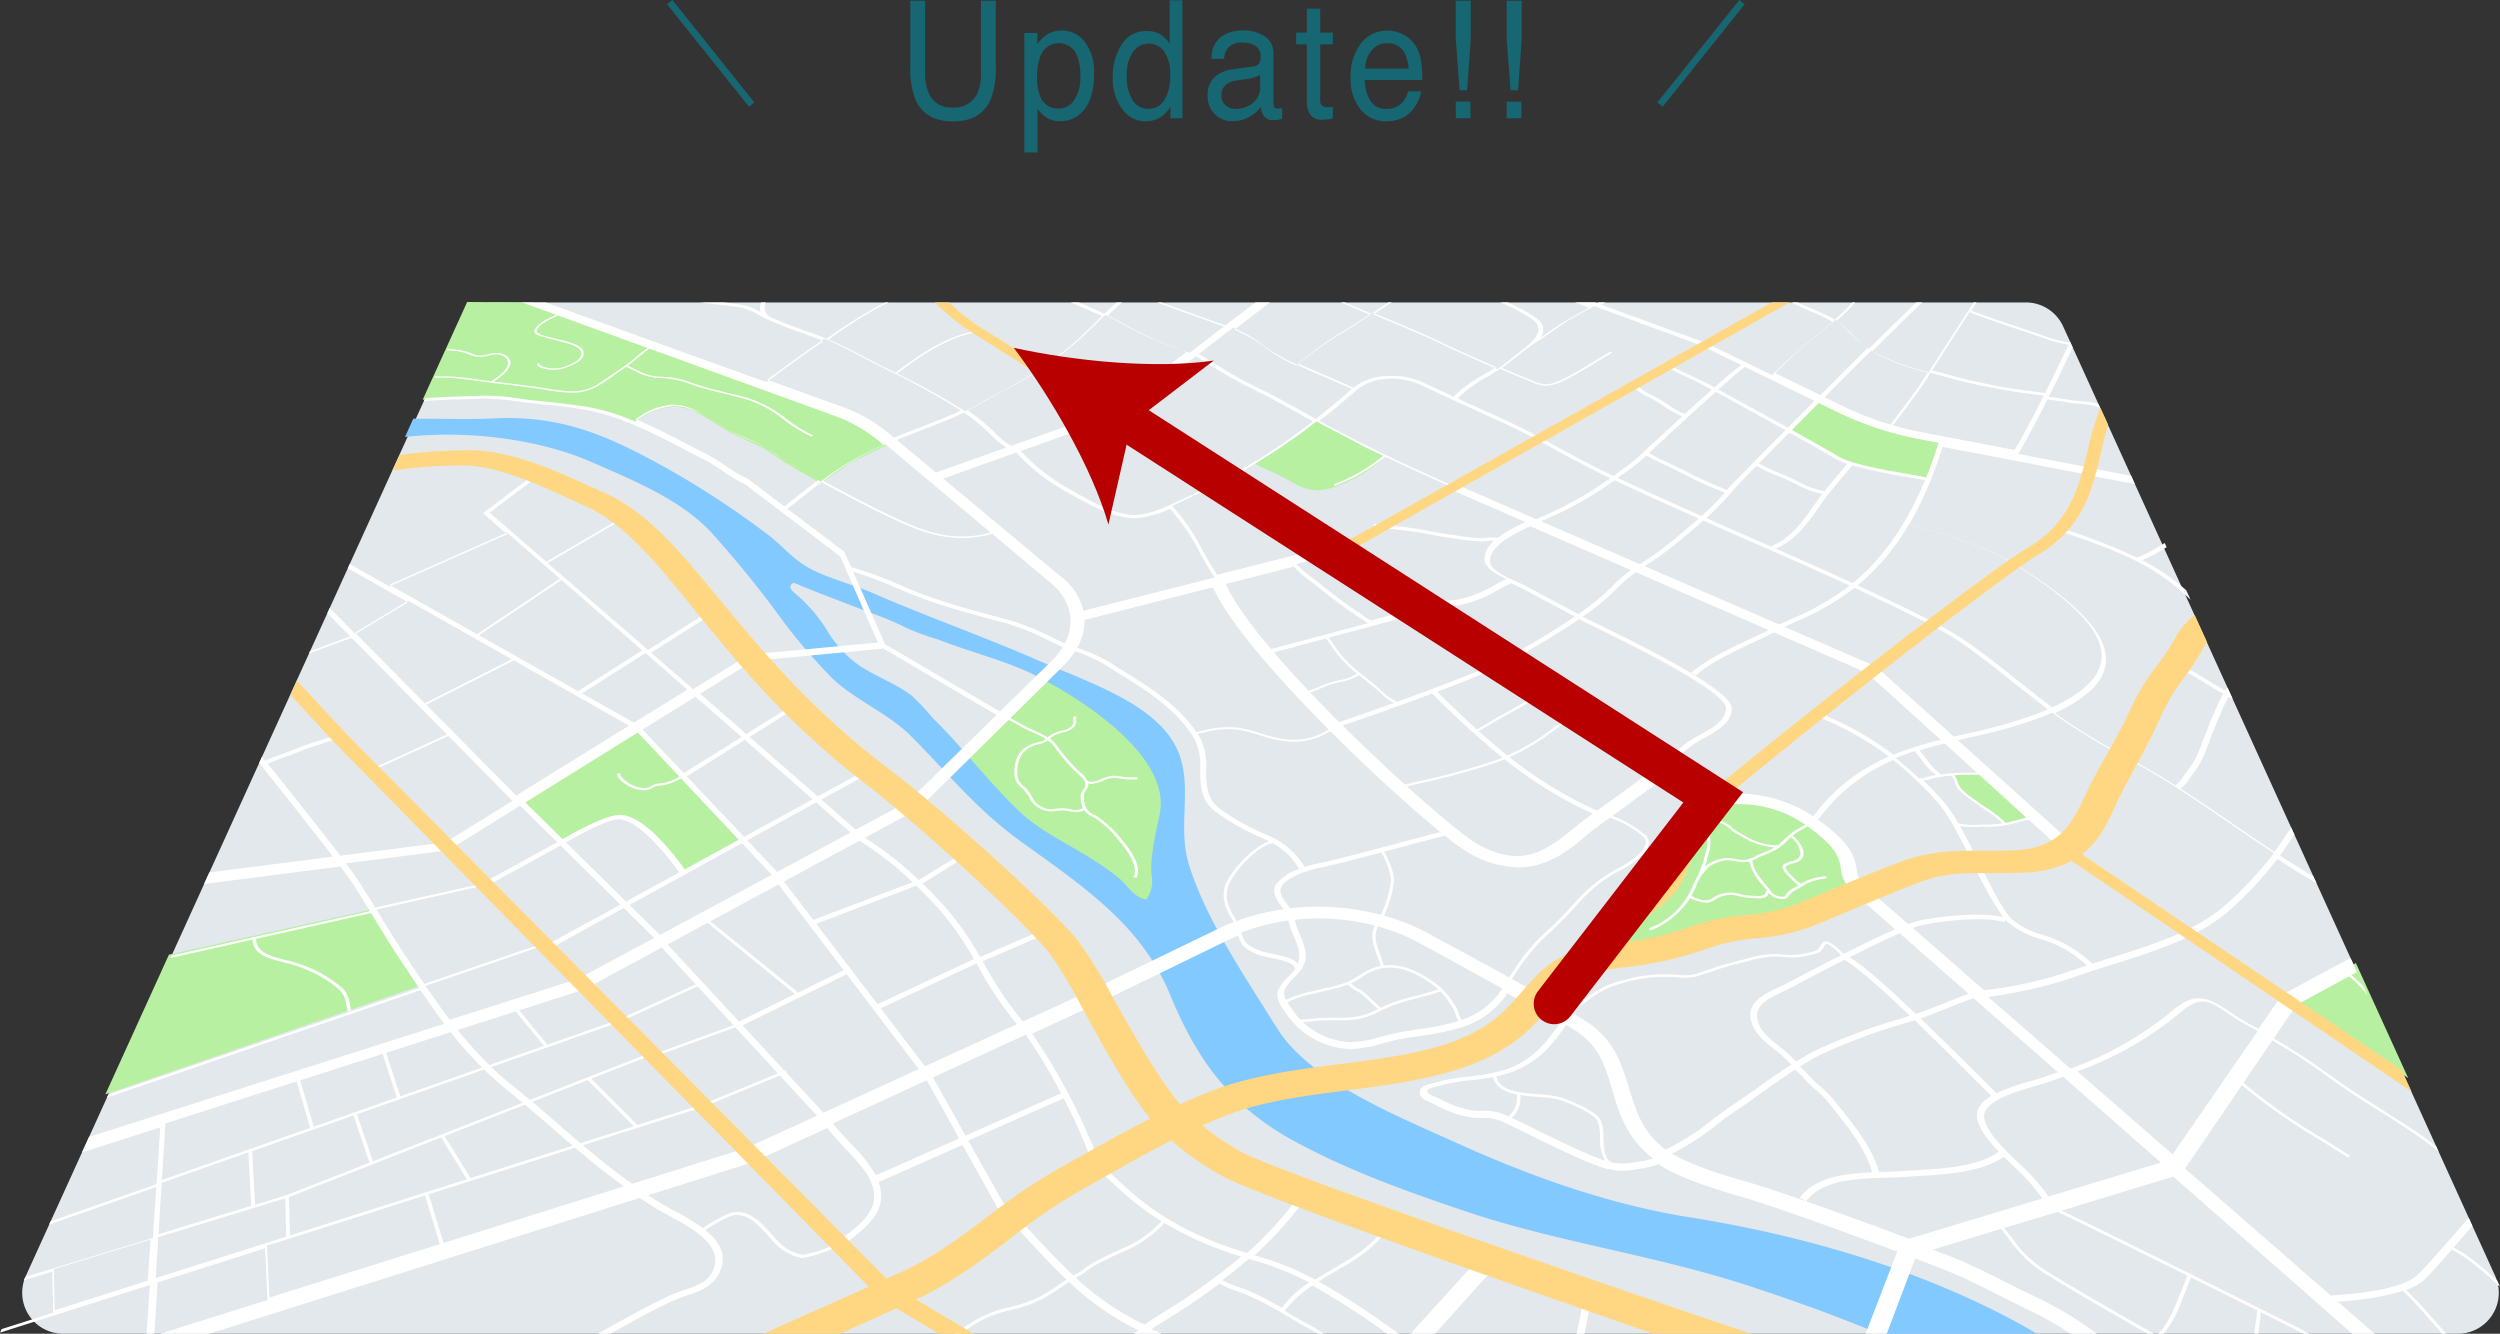
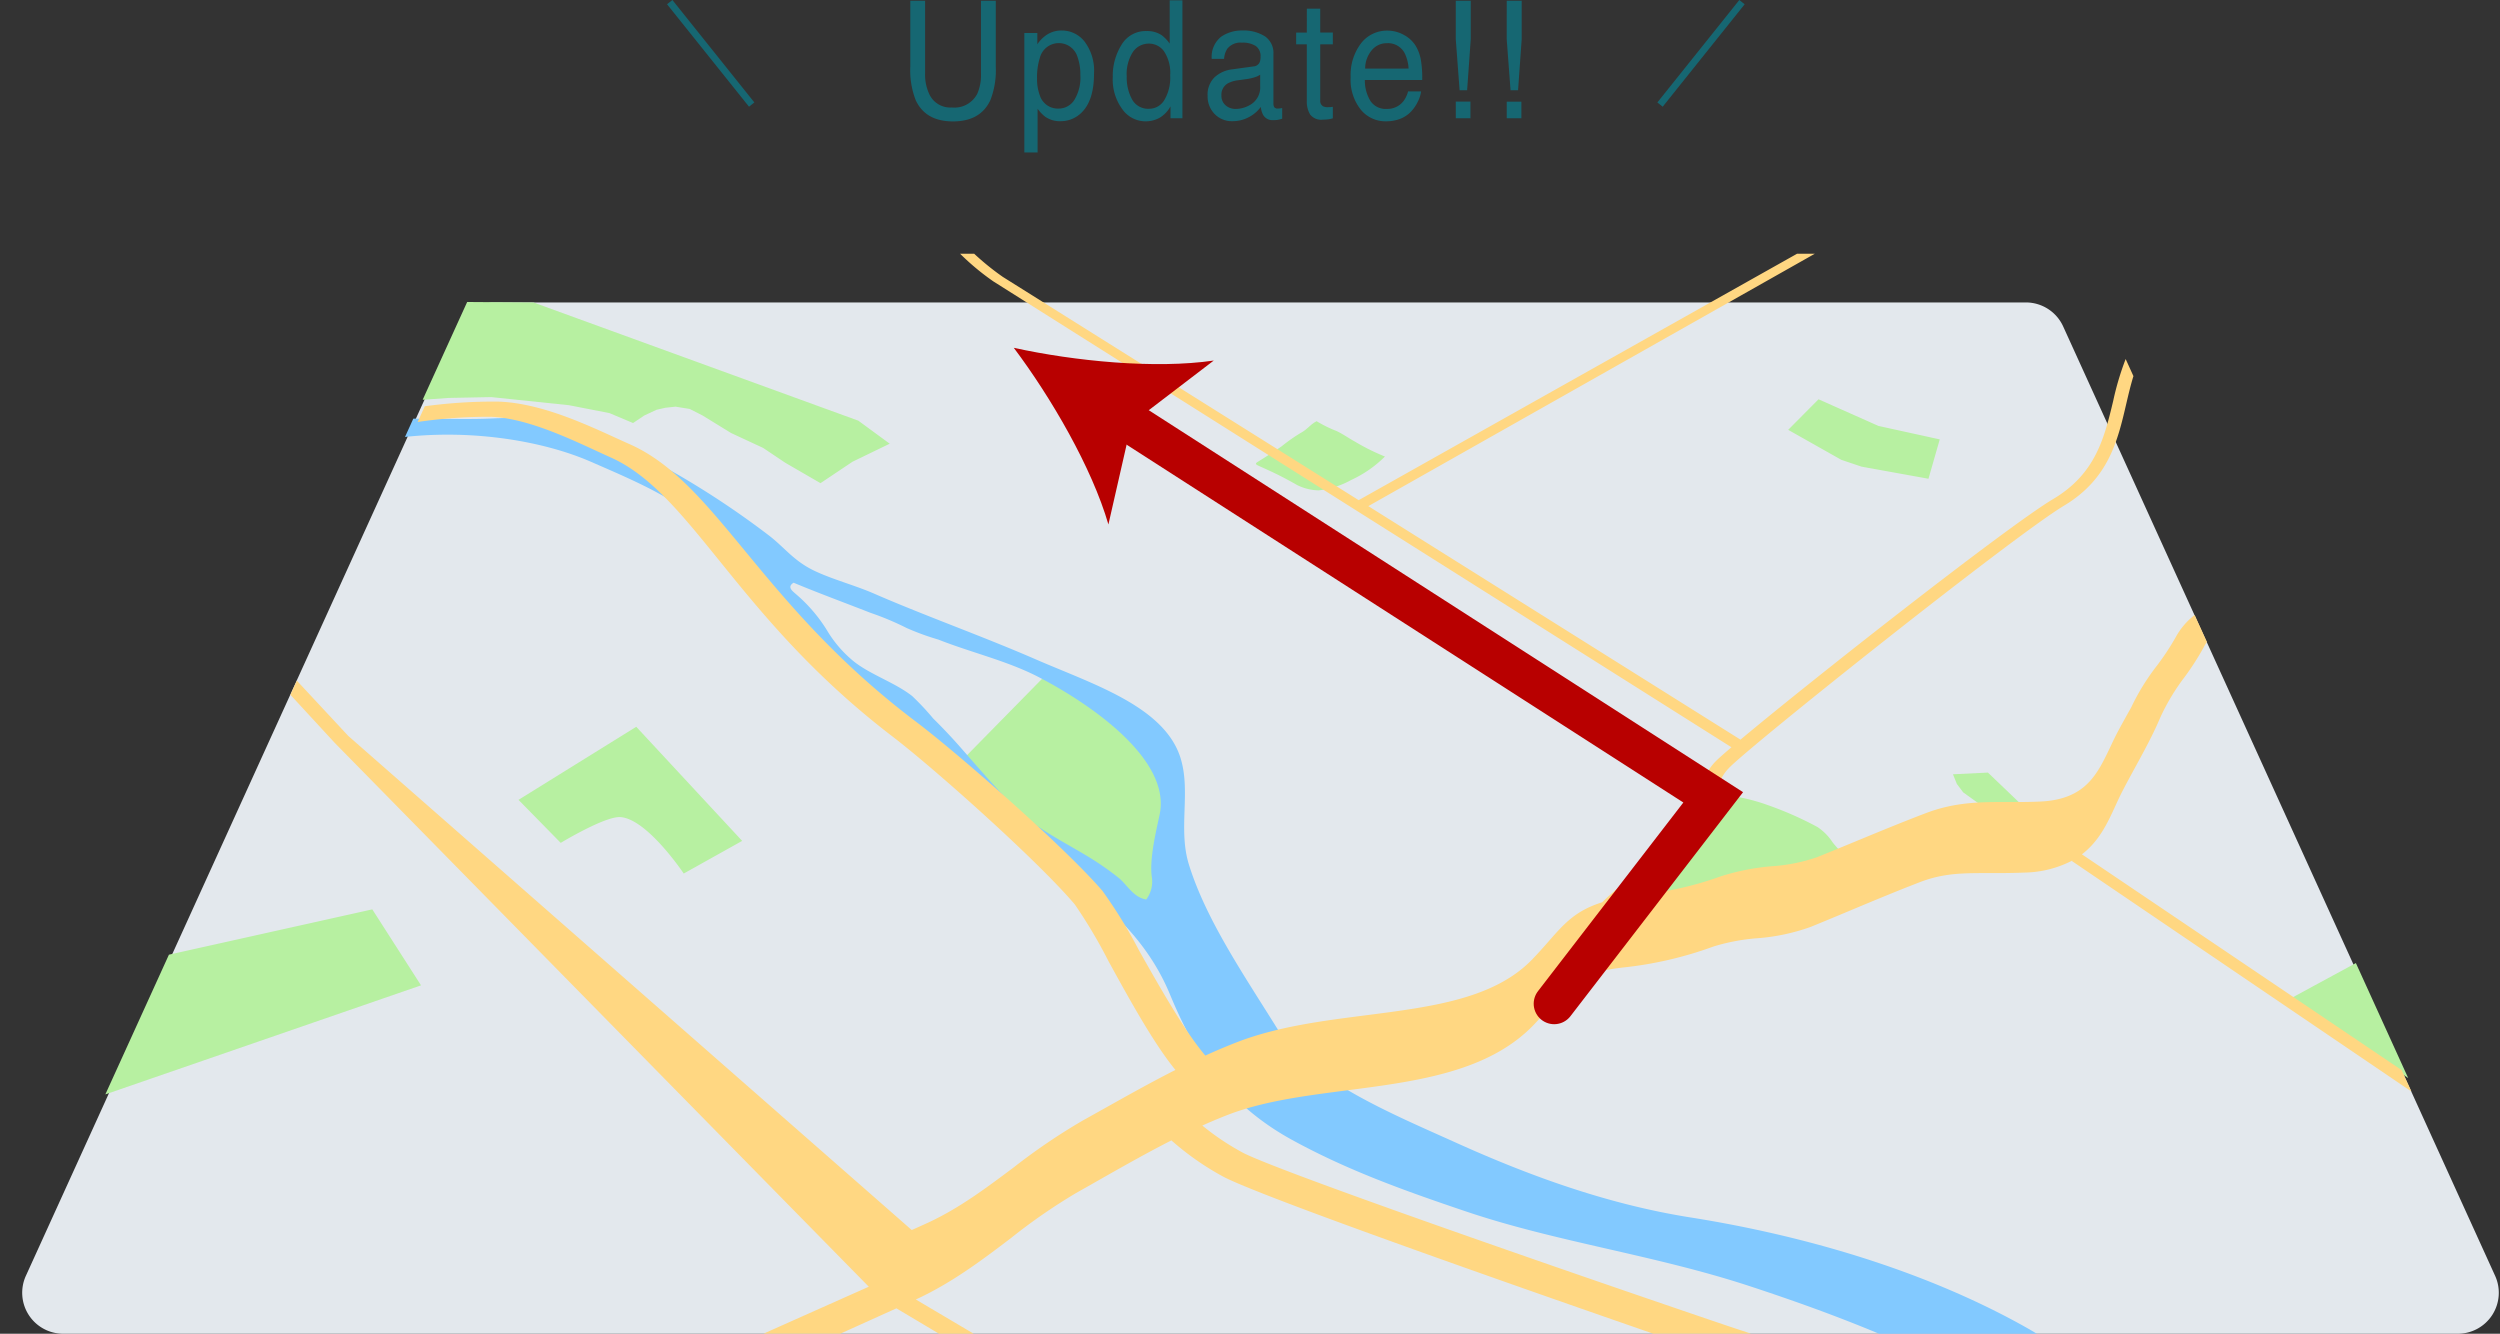
<svg xmlns="http://www.w3.org/2000/svg" width="366.044" height="195.283" viewBox="0 0 366.044 195.283">
  <rect x="0" y="0" width="366.044" height="195.283" fill="#333333" stroke="none" />
  <defs>
    <style>.d{fill:#fff}</style>
  </defs>
  <path d="M359.867 195.283H9.251a6 6 0 01-5.461-8.485l63.244-139a6 6 0 015.466-3.515h224.123a6 6 0 015.461 3.515l63.244 139a6 6 0 01-5.461 8.485z" fill="#e3e8ed" />
  <path d="M100.11 127.901s-5.346-8.008-9.28-8.263c-2.256-.146-8.73 3.774-8.73 3.774l-6.18-6.3 17.237-10.7 15.509 16.709zm40.206-16.032l7.569 8.978 19.737 13.442 4.426-4.893-.567-14.937-5.554-8.601-12.229-7.611-13.382 13.622zm131.228 19.417c-1.266 1.1-3.912 1.137-5.61 1.812s-3.4 1.487-5.2 2.075c-2.976.973-6.8 1.068-10.118 1.329a29.171 29.171 0 00-6.434 1.047c-.891.273-1.607.726-2.477.965a21.215 21.215 0 00-2.264.469 13.038 13.038 0 01-4.435 1.08 15.071 15.071 0 00-3.609.257 10.669 10.669 0 011.5-1.912 23.369 23.369 0 012.916-1.627c2.235-1.412 4.393-2.669 5.794-4.569 1.98-2.685 5-4.865 5.57-7.937.224-1.209.334-2.379.576-3.55.257-1.241 1.443-3.8 3.295-4.174 1.994-.4 5.735.584 7.616 1.27a50.2 50.2 0 017.442 3.268 7.847 7.847 0 012.244 2.28c.894 1.119 1.8 1.829 2.1 3.071.322 1.335 2.294 3.556 1.292 4.66a2.225 2.225 0 01-.198.186zM202.78 66.843a30.751 30.751 0 01-4.42-2.2c-.91-.493-1.714-1.087-2.682-1.542a18.257 18.257 0 01-2.9-1.429c-.886.439-1.368 1.2-2.278 1.682a24.8 24.8 0 00-2.834 1.985c-.889.632-2.483 1.654-3.47 2.259-.651.4-.254.432 1.133 1.074a51.524 51.524 0 014.6 2.352 7.49 7.49 0 003.133.776 12.547 12.547 0 004.763-1.516 17.147 17.147 0 004.955-3.441zm142.162 74.166l7.665 16.846-17.144-11.706 9.479-5.14zm-47.144-21.453l-6.731-6.438-5.12.251.575 1.417.934 1.237 4.442 3.177 1.7 1.472 4.2-1.116zm-167.525-54.59l-4.599-3.372L78.1 44.283l-9.699-.066-6.514 14.315 3.78-.266 6.262-.124 11.379 1.188 5.919 1.153 3.464 1.457 1.621-1.092 1.823-.854 1.291-.291 1.483-.16 2.083.336 1.879.96 4.171 2.563 4.694 2.182 3.24 2.173 5.159 2.988 4.694-3.142 5.444-2.637zm153.741-.632l-8.972-1.97-8.777-3.903-4.441 4.475 7.77 4.387 2.969 1.002 9.8 1.772 1.651-5.763zM61.646 144.273l-7.135-11.126-29.777 6.635-9.308 20.456 46.22-15.965z" fill="#b7f0a1" />
  <path d="M296.854 194.472c-15.243-8.617-33.268-13.671-49.354-16.22-12.237-1.94-23.738-6.16-34.446-11-9.488-4.287-21.37-9.142-26.106-16.75-4.841-7.776-10.389-15.894-12.873-23.921-1.62-5.237.34-10.733-1.256-15.691-2.408-7.483-12.866-10.738-21.155-14.342-7.973-3.466-16.143-6.344-23.723-9.647-2.811-1.224-6.038-2.053-8.719-3.336-3.073-1.471-4.389-3.473-6.767-5.262a126.934 126.934 0 00-18.6-11.768c-6.013-3.07-12.346-5.743-21.539-5.277-3.551.18-7.018.034-10.53.049-.418 0-.842 0-1.269-.012L59.3 63.977c10.06-1.095 20.275.607 27.209 3.63 2.238.976 4.432 1.919 6.524 2.912 4.248 2.015 8.087 4.242 11.081 7.406a158.4 158.4 0 0110.791 13.364 83.927 83.927 0 006.707 7.777c3.163 3.209 8.376 5.33 11.663 8.6 5.35 5.324 9.531 10.746 16.273 15.6 9.147 6.584 17.545 12.165 21.758 22.337 3.376 8.15 7.932 15.851 17.9 21.313 8.045 4.409 16.312 7.383 25.452 10.466 13.336 4.5 27.56 6.347 41.5 10.924 6.263 2.057 12.649 4.334 18.964 6.976h23.107c-.46-.27-.908-.546-1.375-.81zm-127.062-75.211c-.558 2.617-1.492 6.465-1.155 9.1a4.312 4.312 0 01-.812 3.34c-1.874-.294-2.832-2.2-4.015-3.152a42.872 42.872 0 00-4.8-3.311c-3.385-2.025-7.028-3.848-9.637-6.325-3.308-3.141-6.152-6.542-8.95-9.721a79.732 79.732 0 00-3.794-4 37.854 37.854 0 00-3.079-3.284c-2.517-1.976-6.151-3.141-8.577-5.094a17.2 17.2 0 01-3.761-4.316l-.112-.186a22.42 22.42 0 00-4.524-5.293c-.538-.478-1.4-1.068-.381-1.7 3.636 1.519 7.457 2.919 11.237 4.4a42.216 42.216 0 015.339 2.243 37.5 37.5 0 004.624 1.685c4.777 1.89 10.039 3.1 14.575 5.436 7.663 3.955 19.543 12.102 17.822 20.178z" fill="#82c9ff" />
-   <path class="d" d="M312.927 81.648a92.157 92.157 0 00-11.193-4.336l-.252.408c9.818 3.309 14.182 5.265 19.254 10.089l-.624-1.371a31.66 31.66 0 00-6.449-4.414 24.309 24.309 0 003.4-1.8l.175-.1-.279-.614-.549.326a22.412 22.412 0 01-3.483 1.812zM231.9 189.535c-.258 1.66-.577 3.706-1.059 5.748h1.15c.435-1.934.736-3.869.99-5.536.138-.9.257-1.682.378-2.32l-1.07-.236c-.125.65-.247 1.434-.389 2.344zm-25.386 5.748h3.585l9.085-10.087-2.176-1.451-10.494 11.538z" />
-   <path class="d" d="M365.656 187.525a42.835 42.835 0 01-.7-.64c-.43-.4-.874-.817-1.369-1.209l-.506-.4a21.5 21.5 0 00-3.832-2.62l1.233-1.417c.487-.562 1-1.149 1.518-1.745l-.538-1.182c-.684.779-1.353 1.545-1.986 2.269-2.451 2.81-4.413 5.057-5.557 6.13-2.214 2.081-8.876 2.756-12.658 2.974l-21.329-18.589 8.323-12.221a86.635 86.635 0 0011.576 8.118c1.373.856 2.676 1.668 3.966 2.5l.261-.281c-1.3-.84-2.662-1.691-3.977-2.511a84.594 84.594 0 01-11.609-8.15l4.233-6.215a91.592 91.592 0 018.3 5.425q.924.653 1.832 1.288c1.791 1.251 3.7 2.454 5.56 3.625 2.21 1.392 4.514 2.842 6.658 4.4.7.507 1.369 1.046 2.024 1.6l-.358-.786c-.446-.36-.9-.716-1.368-1.057-2.168-1.571-4.483-3.027-6.7-4.425-1.85-1.163-3.751-2.36-5.527-3.6l-1.827-1.284a92.181 92.181 0 00-8.389-5.475l3.344-4.911 7.67-4.174a16.416 16.416 0 012.7 2.718l-.551-1.212a12.494 12.494 0 00-1.816-1.687l.84-.457-.941-2.068-9.929 5.365.938.8-1.17-.594-3.312 4.8a30.815 30.815 0 01-4.131-2.426c-2.853-1.9-4.9-3.267-8.353-.315a50.006 50.006 0 01-15.044 8.581l-12.056-10.508a65.163 65.163 0 0011.76-2.616c2.092-.748 4.257-1.431 6.342-2.089 6.24-1.969 12.619-3.982 16.988-7.763a51.452 51.452 0 007.251-7.737c1.426.93 2.875 1.857 4.364 2.755l1.387.838-.461-1.013-.434-.262a148.327 148.327 0 01-4.478-2.824q1.1-1.471 2.122-3.047l-.475-1.042q-1.179 1.851-2.449 3.566a428.594 428.594 0 01-6.17-4.167c-2.489-1.707-5.022-3.438-7.576-5.079a5.526 5.526 0 001.355-1.554c.148-.221.292-.438.444-.633a12.384 12.384 0 001.823-3.163l.108-.289c.931-2.481 1.8-4.791 2.924-7.086.126-.257.259-.5.4-.739.192.1.385.211.579.316l-.751-1.651c-.108.145-.212.292-.313.443-.511-.28-1.02-.564-1.5-.857-.331-.2-.658-.4-.983-.6a36.053 36.053 0 00-4.842-2.644l-.332.429a34.5 34.5 0 014.665 2.557c.328.2.657.407.991.61a42.98 42.98 0 001.713.974c-.164.276-.323.56-.472.861-1.14 2.3-2.014 4.617-2.953 7.1l-.109.288a12.074 12.074 0 01-1.777 3.064c-.158.2-.308.425-.461.654a5.2 5.2 0 01-1.253 1.444c-.386-.244-.769-.493-1.156-.732-2.13-1.318-4.306-2.516-6.394-3.665a88.034 88.034 0 01-9.309-5.636c-.257-.187-.51-.379-.765-.567 5.22-2.439 7.637-5.139 7.43-8.2-.262-3.881-4.594-8.25-13.4-13.672-3.082-1.9-8.265-3.843-15.356-5.781a55.008 55.008 0 004.828-11.327l21.4 4.1c2.02.458 4.146.852 6.208 1.235l.573.106-.547-1.2c-2.09-.387-4.061-.752-5.986-1.187L295.5 66.456c.827-1.31 2.54-4.53 4.278-7.975 1.071.15 2.156.308 3.239.483.517.083 1.061.126 1.586.167a14.938 14.938 0 011.721.2 8.637 8.637 0 011.181.387l-.242-.53a6.545 6.545 0 00-.855-.25 16.122 16.122 0 00-1.888-.226c-.5-.039-1.011-.079-1.47-.153a156.415 156.415 0 00-3.081-.46c1.282-2.551 2.557-5.183 3.5-7.259l-.4-.874-.218.48a18.007 18.007 0 01-3.569-.931c-1.267-.444-2.59-.887-3.864-1.314-2.36-.791-4.782-1.6-6.981-2.459.335-.515.655-1.005.956-1.462h-.4a968.412 968.412 0 00-5.306 8.205l-1.349 2.1a34.548 34.548 0 01-7.557-2.772 13.535 13.535 0 01-.632-.379c3.1-3.085 5.766-5.7 7.3-7.154h-.874c-1.542 1.467-4.048 3.924-6.952 6.8a19.926 19.926 0 01-2.591-2.265c-.395-.39-.8-.792-1.249-1.2a6.939 6.939 0 00-.858-.65 26.114 26.114 0 002.7-2.689h-.407a26.771 26.771 0 01-2.559 2.527 24.171 24.171 0 00-3.1-1.479c-.791-.332-1.6-.671-2.329-1.048h-.9a27.857 27.857 0 002.862 1.332 21.835 21.835 0 013.118 1.5c-.964.848-2.025 1.737-3.082 2.622a59.176 59.176 0 00-5.753 5.2l-9.536-4.643-.056-.028-15.406-5.639.613-.347h-1.01l-.218.123-.335-.123h-2.943l2.108.775-.771.427c-1.366.756-2.664 1.475-3.172 1.8-.712.458-1.4.94-2.076 1.408-.377.263-.745.519-1.111.767.661-1.005.641-2.037-.9-3.064a27.443 27.443 0 00-3.921-2.114h-1.053a28.163 28.163 0 014.451 2.342c2.563 1.71.267 3.474-1.983 5.2-.442.339-.9.691-1.3 1.032-.344.267-.695.534-1.062.8q-.273.2-.569.392c-2.841-1.228-6.237-2.729-7.609-3.409-2.468-1.221-5.147-2.336-7.715-3.405-.914-.38-1.824-.759-2.721-1.14l-.061-.026a54.262 54.262 0 012.659-1.787h-.459a53.878 53.878 0 00-2.48 1.669q-.984-.417-1.97-.83c-.662-.278-1.329-.557-1.994-.839h-.552c.78.332 1.563.662 2.341.988q.984.413 1.963.828c-1.179.837-2.494 1.664-3.895 2.542a48.464 48.464 0 00-6.932 4.91 24.638 24.638 0 01-5.115-3.083A14.243 14.243 0 00182 48.883c-.43-.215-.841-.424-1.222-.636l5.147-3.964h-2.114l-4.4 3.367c-2.2-.778-4.4-1.572-6.522-2.339l-2.852-1.028h-.634c1.1.4 2.2.794 3.29 1.187 2.118.766 4.313 1.559 6.512 2.337l-5.042 3.859c-.2-.08-.411-.155-.623-.222a48.289 48.289 0 01-8.812-3.932 149.93 149.93 0 00-2.506-1.318 62.88 62.88 0 012.049-1.911h-.79c-.6.542-1.2 1.1-1.776 1.655-.892-.425-2.311-1.04-3.777-1.655h-1.163c1.765.735 3.574 1.513 4.582 2q-.538.525-1.069 1.048c-.677.667-1.38 1.36-2.09 2.031a50.6 50.6 0 01-11.622 7.971c-.928.482-1.814.99-2.675 1.483s-1.692.968-2.565 1.424a96.723 96.723 0 00-9.976-5.528c2.461-1.872 6.819-5.142 11.355-6.025l-.09-.183c-4.3.837-8.16 3.534-11.52 6.08l-.173-.087c-1.589-.8-3.08-1.547-4.52-2.314-1.75-.931-3.335-1.727-5.1-2.469a70.711 70.711 0 017.786-4.936c.216-.095.573-.271 1.023-.493h-.485c-.318.156-.573.28-.736.352a70.281 70.281 0 00-7.847 4.968c-.346-.143-.7-.284-1.059-.424-.773-.3-1.6-.589-2.392-.871a45.362 45.362 0 01-4.571-1.8 1.585 1.585 0 01-.9-2.224h-.679a2.075 2.075 0 00-.082 1.384 8.684 8.684 0 00-3.192-1.106c-.736-.1-1.487-.19-2.239-.278h-3.5l.831.093c1.533.172 3.12.35 4.637.552a8.511 8.511 0 013.252 1.207 13.789 13.789 0 001.655.815h.006c1.326.621 2.849 1.168 4.339 1.7.792.281 1.611.572 2.376.866.358.138.7.279 1.045.42-3.37 2.343-6.782 4.825-8.363 6.019l-32.3-11.665h-3.449l4.971 1.8c-.2.1-.416.2-.64.307-.356.165-.725.336-1.034.52-.884.524-1.8 1.326-1.448 1.853.179.27.975.49 1.5.636l.208.058c.446.13.92.246 1.38.358.56.136 1.141.278 1.676.446 1.2.377 2.255.8 1.985 1.775-.149.54-.717.979-1.842 1.424a5.027 5.027 0 01-3.019.389c-.486-.084-1.352-.358-1.157-.613l-.333-.04c-.345.45.832.764 1.315.848a6.009 6.009 0 001.02.093 6.107 6.107 0 002.341-.522c.835-.33 1.819-.809 2.034-1.59.3-1.083-.885-1.552-2.117-1.939-.547-.172-1.134-.315-1.7-.453a32.99 32.99 0 01-1.362-.353l-.212-.059a3.639 3.639 0 01-1.376-.557c-.318-.479.7-1.259 1.346-1.644.289-.171.646-.337.991-.5.24-.111.483-.225.709-.342l13.124 4.762a19.814 19.814 0 00-1.629 1.272 19.824 19.824 0 01-1.634 1.281c-.458.312-.912.628-1.368.947-.9.626-1.828 1.276-2.8 1.887-2.2 1.384-4.8.957-7.307.546a61.469 61.469 0 00-1.389-.216c-1.474-.2-3.022-.393-4.517-.576l-1.9-.234c1.517-.95 2.276-1.742 2.45-2.558.141-.66-.411-1.446-1.709-1.607a4.667 4.667 0 00-1.476.176c-.22.05-.427.1-.611.124a2.907 2.907 0 01-1.776-.187l-.081-.03a7.724 7.724 0 00-2.416-.6 10.275 10.275 0 01-1.1-.13l-.093.206c.332.057.689.092 1.059.12a7.344 7.344 0 012.3.576l.081.031a3.423 3.423 0 002.044.206c.209-.032.429-.081.661-.133a4.147 4.147 0 011.255-.164c1.1.137 1.63.836 1.5 1.435-.169.784-.921 1.552-2.446 2.49-1.02-.129-2.041-.262-3.038-.406a30.977 30.977 0 00-5.171-.3l-.092.2a30.351 30.351 0 015.093.3c1.742.252 3.556.473 5.312.688 1.494.182 3.041.371 4.512.576.451.062.9.136 1.378.214a23.181 23.181 0 003.731.405 7.314 7.314 0 004-1.033 69.28 69.28 0 002.816-1.9q.617-.43 1.236-.856c.289.127.645.306 1.024.5.5.256 1.028.521 1.412.666a8.234 8.234 0 002.733.494c.391.023.8.047 1.274.1a14.388 14.388 0 013.17.844c.355.124.7.245 1.035.35 1.236.389 2.551.707 3.826 1.014.943.228 1.92.464 2.855.726a16.951 16.951 0 015.785 3.068 21.488 21.488 0 004.013 2.473l.254-.18a21.234 21.234 0 01-3.962-2.44 17.215 17.215 0 00-5.887-3.111c-.942-.265-1.922-.5-2.869-.729-1.267-.306-2.574-.621-3.8-1-.329-.1-.671-.224-1.023-.346a14.972 14.972 0 00-3.271-.866c-.492-.052-.921-.077-1.3-.1a7.832 7.832 0 01-2.595-.465c-.368-.139-.884-.4-1.382-.652-.387-.2-.751-.38-1.05-.51a23.438 23.438 0 001.547-1.232 18.73 18.73 0 011.609-1.259l26.845 9.742a21.726 21.726 0 016.589 3.659l.84.7a42.481 42.481 0 00-9.206 5.372q-.515-.311-1.015-.619c-.949-.585-1.927-1.187-2.986-1.713a17.262 17.262 0 01-2.393-1.509 18.033 18.033 0 00-2.2-1.411c-.673-.35-1.431-.674-2.162-.986-.707-.3-1.436-.613-2.07-.941-.478-.248-1.042-.617-1.693-1.043-1.955-1.28-4.6-3.014-7.264-2.8a10.279 10.279 0 00-5.4 2.226 30.539 30.539 0 00-6.784-2.11c-2.315-.4-4.921-.668-7.435-.923l-.515-.052a63.64 63.64 0 01-2.239-.281 30.669 30.669 0 00-5.331-.412l-1.712.052c-2.187.065-4.443.133-6.711.311l-.193.424c2.258-.183 4.453-.249 6.763-.318q.856-.024 1.718-.052a29.983 29.983 0 015.14.4c.743.1 1.511.209 2.279.287l.516.053c2.5.253 5.09.517 7.373.915a32.769 32.769 0 017.5 2.438c2.468 1.039 4.724 2.224 6.925 3.379.979.514 2 1.048 3.03 1.569a24.913 24.913 0 012.455 1.519 22.523 22.523 0 003.323 1.967l13.942 10.581 5.521 12.613-18.492 1.732-.014.673-.66-.456-7.878 4.874-6.154-5.338 8.977-5.708-.532-.335-8.9 5.647L80.2 82.44l11.365-6.646-.245-.153-11.331 6.618-8.284-7.185 7.263-5.517-.575-.223-7.669 5.811 3.536 3.077-17.255 7.638-5.8-3.272-.279.612 8.813 4.984-7.687 4.64-3.775-3.812-.348.766 3.359 3.406-5.9 2.17-.149.327 6.241-2.3 13.97 14.161-11.136 5.088.181.235 11.167-5.108 9.38 9.508-9.785 6.052-15.432 1.974c-2.616-3.41-6.616-8.461-10.613-13.446a25.4 25.4 0 012.434-.967 36.348 36.348 0 002.031-.775c.979-.42 2.009-.744 3-1.057.908-.285 1.844-.58 2.75-.948l-.3-.476c-.848.344-1.713.616-2.63.9a32.923 32.923 0 00-3.144 1.107c-.611.263-1.286.5-1.941.738a27.14 27.14 0 00-2.566 1.021l-.484-.6-.416.915c4.02 5.032 8.094 10.194 10.8 13.725l-18.1 2.315-.77 1.692 19.96-2.565c.832 1.1 1.444 1.947 1.759 2.43a157.293 157.293 0 012.571 4.105l-29.052 6.5-.171.375 12.042-2.7c.064 2.188 2.283 2.752 4.641 3.349a18.809 18.809 0 012.838.878 17.961 17.961 0 015.287 3.17 3.872 3.872 0 01.971 2.238c.057.294.115.593.2.9l.5-.166c-.082-.3-.139-.59-.2-.878a4.056 4.056 0 00-1.038-2.354 18.243 18.243 0 00-5.381-3.227 19.018 19.018 0 00-2.9-.9c-2.246-.569-4.36-1.105-4.425-3.118l16.864-3.775.5.826c1.226 2.019 2.51 4.133 3.892 6.207l.9 1.356q.862 1.3 1.726 2.588l-45.5 15.588-.2.447 45.909-15.737a116.748 116.748 0 003.488 4.929L13.04 166.462 12 168.74l11.461-3.667-.55 8.306-15.5 5.44-.223.491 15.692-5.514-.494 7.465-18.678 5.709-.225.495 4.178-1.278.118 6.019-7.543 2.4-.236.515 21.936-6.979-.473 7.141h1.143l.476-7.506 15.737-5.006.342 7.579-15.721 4.933h7.192l63.039-19.889c.906.6 1.828 1.2 2.786 1.766.469.279 1.018.577 1.607.9 3.354 1.82 8 4.341 6.309 8.019-.748 1.627-2.181 2.117-4 2.739-.66.226-1.344.46-2.049.767-2.469 1.077-6.747 3.432-10.787 5.7h1.838c3.584-2.006 7.164-3.955 9.306-4.891.651-.285 1.308-.51 1.942-.727 1.959-.672 3.8-1.305 4.758-3.4 1.173-2.57-.118-4.564-2.111-6.168 2.134-1.384 3.582-2.123 4.3-2.189 2.011-.184 3.533 1.5 4.885 3.007l.446.493a7.653 7.653 0 004.418 2.774 1.277 1.277 0 00.159.009 17.571 17.571 0 005.777-2.063l-.25-.363a16.118 16.118 0 01-5.526 1.972 7.26 7.26 0 01-4.133-2.631c-.146-.159-.294-.323-.444-.489-1.423-1.579-3.021-3.35-5.305-3.143-1.1.1-3.11 1.312-4.691 2.343a33.407 33.407 0 00-4.149-2.519c-.579-.312-1.118-.6-1.578-.877a66.09 66.09 0 01-2.281-1.421l15.31-4.83-.3-.966.5.888 10.727-4.938c.775 1 1.724 2.032 2.662 3.038 1.636 1.752 3.194 3.422 3.744 4.875 1.385 3.655-.685 5.56-4.3 8.289l.661.623c3.621-2.742 6.057-4.992 4.758-8.9l12.265-5.444 6.275 11.255.663-.289c2.485 2.79 5.222 5.777 8.3 8.753-1.171.815-2.385 1.654-3.626 2.349a19.56 19.56 0 01-4.621 1.658 18.288 18.288 0 00-5.241 2c-.921.583-1.9 1.226-2.915 1.916h.853c.818-.549 1.609-1.068 2.361-1.544a17.507 17.507 0 015.066-1.929 20.168 20.168 0 004.773-1.722c1.274-.715 2.507-1.569 3.7-2.4.187.18.371.36.561.539a40.712 40.712 0 009.6 6.547c-.231.167-.455.338-.683.508h1.67l.011-.008.018.008h2.39a62.708 62.708 0 01-1.468-.667 36.512 36.512 0 011.754-1.135 95.634 95.634 0 008.353-5.663l-.127.17a19.43 19.43 0 002.6 1.088c.467.169.937.339 1.407.531a45.06 45.06 0 015.614 2.961c.9.532 1.84 1.084 2.766 1.586l.245.132c.566.306 1.176.636 1.735 1h.863a19.274 19.274 0 00-2.313-1.4l-.244-.132a96.52 96.52 0 01-2.747-1.573l-.412-.241a15.867 15.867 0 014.05-3.716 112.048 112.048 0 0110.685 6.874l.266.185h1.724c-.442-.306-.884-.61-1.323-.916a116.193 116.193 0 00-10.451-6.732c.8-.5 1.616-.987 2.425-1.459 2.724-1.589 5.516-3.219 7.267-5.689l-.458-.236c-1.7 2.388-4.442 3.988-7.12 5.548a76.956 76.956 0 00-2.6 1.568 3.12 3.12 0 01-.175-.1 42.787 42.787 0 00-8.717-3.462 55.011 55.011 0 007.639-8.539l-.889-.46a53.3 53.3 0 01-7.848 8.668c-7.033-2.135-12.25-4.878-16.817-8.809-1.5-1.289-2.823-2.576-4.1-3.811l-.609-.591-.058.04a89.07 89.07 0 00-9.873-18.954l9.9-4.559-.584-.783.611.77 18.511-9.009q.838-.408 1.7-.759a5.457 5.457 0 01.235.518 2.965 2.965 0 00.685 1.131 7.539 7.539 0 003.052 1.412c.29.079.662.154 1.057.234 1.164.235 2.76.557 3.217 1.216a.716.716 0 01.129.381 10.241 10.241 0 01-.975 1.094 6.461 6.461 0 00-1.536 2.031c-.4 1.109.365 2.206 1.048 3.179.095.136.189.269.277.4a11.874 11.874 0 009.1 4.988c.1 0 .207.006.31.006a18.092 18.092 0 004.626-.837c.741-.2 1.44-.39 2.112-.524 1.089-.217 2.193-.382 3.258-.542a40.545 40.545 0 005.515-1.093 12.274 12.274 0 007.312-5.145c2.9 1.613 5.684 3.188 7.705 4.377-2.23 3.174-4.207 5.557-8.118 6.826a26.785 26.785 0 01-5.2.962 26.546 26.546 0 00-5.116.942c-.1.032-.22.06-.35.092-.652.156-1.743.419-1.73 1.345.01.8 1.045 1.233 1.8 1.552.174.073.342.143.487.214l.13.063a16.6 16.6 0 004.871 1.763 14.071 14.071 0 001.789.1 6.6 6.6 0 012.91.494c1.427.624 2.855 1.337 4.242 2.029.7.352 1.411.7 2.12 1.047l.411.2c2.429 1.175 4.737 2.292 7.283 3.241a9.81 9.81 0 003.559.713 11.274 11.274 0 001.8-.156l.485-.075a12.724 12.724 0 003.042-.718c3.024 1.96 7.536 3.427 12.045 4.728 4.88 1.408 15.371 5.224 22.938 8.073l-4.63 12.009h3.1l4.162-11.013c2.72 1.036 4.776 1.841 5.569 2.178 2.245.955 4.509 2.1 6.711 3.217 1.455.736 2.964 1.5 4.479 2.216a46.609 46.609 0 015.954 3.4H307a53.227 53.227 0 00-8.912-5.373c-1.461-.686-2.941-1.431-4.367-2.148-2.25-1.133-4.564-2.3-6.917-3.292-.61-.258-1.968-.791-3.794-1.49l9.98-3.036c.478.6.947 1.2 1.4 1.819a17.709 17.709 0 005.61 5.067c4.554 2.8 9.363 5.549 14.077 8.24l.392.224h.874l-1.041-.595c-4.705-2.683-9.506-5.419-14.046-8.211a16.922 16.922 0 01-5.411-4.871 50.524 50.524 0 00-1.388-1.8l7.8-2.372c2.3 1.062 10.718 5.214 19.02 9.338l-1.283 3.2c-.656 1.632-1.633 4.053-3.029 5.318h.836a17.57 17.57 0 002.734-5.069l1.272-3.181c3.429 1.7 6.808 3.388 9.686 4.827l-.1.793q-.17 1.343-.33 2.63h.6c.1-.8.2-1.614.3-2.448l.087-.7c1.592.8 3.017 1.51 4.177 2.093.678.341 1.354.694 2.03 1.052h.9a111.25 111.25 0 00-2.753-1.438c-8.184-4.109-28.786-14.345-33.563-16.591l16.359-4.986 26.216 23.011h3.268l-5.4-4.71a42.506 42.506 0 009.568-1.556c.188.192.378.382.569.573.394.394.793.792 1.19 1.219.785.845 1.559 1.725 2.311 2.581l.939 1.065c.23.26.458.54.688.828h.576a21.078 21.078 0 00-.83-1q-.472-.531-.938-1.062c-.756-.858-1.534-1.742-2.327-2.594-.4-.434-.81-.839-1.212-1.24-.173-.173-.342-.352-.513-.526a7.592 7.592 0 002.589-1.429c.914-.861 2.331-2.452 4.089-4.467a20.352 20.352 0 013.772 2.568l.509.405c.466.369.9.772 1.314 1.163.315.3.642.6.989.9.154.131.319.256.478.384zm-64.345-30.534c-.617.222-1.244.444-1.893.664-.519.176-1.177.367-1.874.569a33.641 33.641 0 00-5.221 1.835c-.755-.734-1.8-1.773-3.07-3.036-2.32-2.307-5.207-5.178-8.064-7.917 1.4-.467 2.794-1.026 4.144-1.571 1.252-.506 2.451-.987 3.622-1.389zm-8.631 11.65c-3.133 2.168-7.859 2.451-12.442 2.722-.56.033-1.116.066-1.663.1-.888.058-1.8.089-2.765.122l-.683.024c-1.018-3.545-3.414-6.547-5.909-9.666l-.735-.922a15.706 15.706 0 00-2.025-2.006c-.3-.266-.611-.534-.915-.819a11.167 11.167 0 01-.682-.725 8.108 8.108 0 00-1.356-1.295c.991-.619 2-1.207 3.044-1.739a84.957 84.957 0 0112.654-4.7l1.136-.356c2.953 2.834 5.923 5.8 8.156 8.025 1.271 1.268 2.317 2.312 3.077 3.052-1.429.845-2.356 1.91-2.074 3.321.317 1.595 1.616 3.233 3.182 4.862zm-20.821-41.329c-.292-1.67-.663-3.723-5.649-7.275a25.729 25.729 0 018.869-7.726 25.957 25.957 0 012.113-1.032 51.45 51.45 0 016.527 6.221c1.624 1.819 3.442 5.466 5.24 9.069a52.324 52.324 0 004.339 7.74c-3.564-.928-10 .009-12.27.472a11.764 11.764 0 00-1.646.517l-6.168-5.376a3.689 3.689 0 01-1.355-2.61zM261.3 91.791c.5-.24 1.03-.481 1.579-.731a39.22 39.22 0 008.652-4.98c6.54 3.021 12.927 6.149 15.621 8.024 2.733 1.9 5.274 3.925 7.765 5.906a232.94 232.94 0 004.922 3.842c-.508.225-1.032.448-1.591.668a73.653 73.653 0 01-10.31 2.906c-.617.142-1.238.286-1.859.432l-11.243-10.126-.825.328.468-.552zm-68.233 34.614a17.09 17.09 0 00-2.046.537 11.117 11.117 0 00-5.413-4.631 35.633 35.633 0 01-7.059-3.942c-1.9-1.445-1.924-3.508-1.955-5.665a9.2 9.2 0 00-.9-4.709c-.112-.188-.231-.371-.349-.554.356-.068.71-.142 1.062-.217a12.614 12.614 0 014.882-.38 23.031 23.031 0 013.119.794 18.927 18.927 0 004.246.938c.313.023.609.034.89.034a9.813 9.813 0 004.936-1.385c.1-.053.214-.106.321-.16 5.842 5.853 11.922 11.369 16.1 14.767a493.657 493.657 0 00-6.862 1.8c-4.425 1.18-9.039 2.406-10.971 2.773zm9.175-1.592a11.964 11.964 0 011.436 3.833 15.628 15.628 0 01-1.5 5.3 35.907 35.907 0 00-13.307-.951 28 28 0 00-.342-.484c-.721-.994-1.4-1.929-.843-2.8.8-1.257 3.775-2.318 5.625-2.672 1.661-.311 5.201-1.235 8.932-2.227zm-7.088-61.83c2.71 1.416 4.911 2.54 7.392 3.738a25.544 25.544 0 01-7.26 4.207l.192.2a25.865 25.865 0 007.366-4.266c2.487 1.2 5.285 2.482 9.191 4.227l.216-.183-.53.462 11.642 5.076a21.739 21.739 0 00-4.065 2.311 4.835 4.835 0 00-1.6-.021 7.715 7.715 0 01-.908.058 28.715 28.715 0 01-3.446-.378c-.428-.064-.841-.126-1.225-.176a41.683 41.683 0 01-2.487-.43 51.972 51.972 0 00-2.012-.361c-1.828-.278-4-.523-6.468-.728l-.078.477c2.44.2 4.591.446 6.393.721.653.1 1.291.223 1.967.354.828.16 1.685.326 2.565.442.377.05.784.111 1.205.174a29.589 29.589 0 003.619.393h.091a8.977 8.977 0 00.971-.065 4.864 4.864 0 01.911-.042 3.671 3.671 0 00-1.445 2.7c.019 1.217 1.554 2.116 3.2 2.9-.589.281-1.166.586-1.773.913a16.87 16.87 0 01-5.231 2.09c-.506.083-1.044.123-1.564.162a7.332 7.332 0 00-3.337.773l-7.946 2.135a74.959 74.959 0 01-7.062-5.08 29.684 29.684 0 00-1.308-1.021 17.075 17.075 0 01-2.529-2.166l5.76-1.468-.781-1.144-16.572 4.2c-1.046-1.621-1.735-2.869-2.342-3.972a28.344 28.344 0 00-4.251-6.131c.542-.241 1.064-.488 1.556-.72s.933-.441 1.343-.621a86.755 86.755 0 0018.24-11.037c.79.44 1.591.874 2.401 1.297zm-1.96-1.346q2.786-2.179 5.556-4.627a7.36 7.36 0 014.25-1.529 10.1 10.1 0 014.952.84c3.042 1.448 6.672 3.1 9.622 4.44 2.164.984 3.885 1.767 4.451 2.052 1.871.943 3.719 1.954 5.52 2.938 2.282 1.247 4.662 2.548 7.164 3.755.351.169.711.336 1.066.505-.084.062-.17.124-.252.187a52.857 52.857 0 01-9.834 5.484c-.236.109-.487.222-.744.338l-12.167-5.279-.317.276c-7.952-3.545-11.326-5.2-16.823-8.065-.821-.429-1.638-.872-2.438-1.315zm.973 31.835c.22.3.435.6.648.906a17.2 17.2 0 002.924 3.442c.309.266.631.531.956.793a6.4 6.4 0 01-2.576.971 13.839 13.839 0 00-1.626.434c-.5.176-.934.363-1.356.544a14.28 14.28 0 01-1.527.582 154.338 154.338 0 01-5.085-5.62zm-8.049 1.573c-3.118-3.679-5.532-7.02-6.64-9.544l9.953-2.536a16.969 16.969 0 002.593 2.233c.471.356.918.694 1.292 1.011a74.615 74.615 0 006.982 5.037zm7.252 5.754c.416-.178.844-.362 1.327-.533a13.237 13.237 0 011.565-.416 7.016 7.016 0 002.707-1.017l.512.41c.787.627 1.6 1.279 2.342 1.953l.217.2a7.579 7.579 0 002.108 1.514c-3.654 1.315-6.8 2.4-8.069 2.819-1.443-1.44-2.867-2.9-4.241-4.342a15.143 15.143 0 001.533-.588zm16.331.743a127.211 127.211 0 0010.3 9.388c-.4.166-.808.324-1.216.468a102.944 102.944 0 01-11.215 3.035c-.621.144-1.246.293-1.869.439a274.56 274.56 0 01-9.126-8.651c2.048-.672 7.705-2.645 13.125-4.679zm-5.136 1.217a6.918 6.918 0 01-2.186-1.525l-.218-.2c-.747-.681-1.569-1.335-2.361-1.965-.58-.462-1.178-.937-1.732-1.413a16.98 16.98 0 01-2.878-3.386q-.317-.451-.644-.9l14.5-3.894-.174-.242.3.187a6.287 6.287 0 012.948-.669c.547-.042 1.112-.084 1.67-.176a17.53 17.53 0 005.533-2.193c.662-.357 1.286-.694 1.921-.989l.283.13c.588.268 1.146.522 1.611.774.889.48 1.792.962 2.7 1.446 1.556.831 3.161 1.689 4.709 2.549-.308.211-.624.426-.954.648a110.135 110.135 0 01-9.65 5.684c-2.657 1.424-9.555 4.034-15.377 6.134zm-29.073-22.184a63.163 63.163 0 002.342 3.982l-19.208 4.872a8.713 8.713 0 00-3.11-4.853L138.1 70.071l10.706-3.814a28.5 28.5 0 007.772 5.983l.123.072c2.176 1.265 6.278 3.653 9.553 3.556a14.31 14.31 0 005.041-1.368 28.152 28.152 0 014.197 6.075zm-16.7 10.2l18.8-4.791c2.244 5.058 9.346 13.184 16.967 20.839l-.338.168a9.094 9.094 0 01-5.523 1.294 18.471 18.471 0 01-4.111-.912 23.5 23.5 0 00-3.2-.811 13.352 13.352 0 00-5.106.385c-.368.079-.738.157-1.112.228-2.532-3.754-6.487-6.358-10.923-9.067l-.587-.363a21.791 21.791 0 00-5.952-2.885 8.043 8.043 0 001.085-4.088zm47.2 24.361c.58-.136 1.161-.274 1.739-.408a104.953 104.953 0 0011.28-3.057c.433-.154.862-.32 1.291-.5a60.825 60.825 0 0012.912 7.97c-1.082.785-1.9 1.385-2.252 1.686-4.777 4.018-8.194 6.255-14.515 2.826-1.564-.849-5.591-4.13-10.458-8.52zm15.028-4.275a34.93 34.93 0 003.974-2.139c.707-.434 1.448-.967 2.23-1.529a19.54 19.54 0 014.667-2.775l-.221-.261a19.816 19.816 0 00-4.773 2.825c-.777.558-1.513 1.086-2.208 1.513a34.609 34.609 0 01-3.965 2.128 92.374 92.374 0 01-4.225-3.576 68.962 68.962 0 001.792-1.041c.728-.435 1.48-.885 2.249-1.3a124.942 124.942 0 003.6-2.019 43.193 43.193 0 012.306-1.243c.077-.039.163-.085.253-.135a2.956 2.956 0 01.884-.371l-.117-.276a3.163 3.163 0 00-1.054.423 7.737 7.737 0 01-.241.128c-.824.413-1.607.835-2.326 1.253-1.322.768-2.5 1.426-3.583 2.009-.777.417-1.532.868-2.264 1.3-.572.341-1.163.688-1.762 1.023-2.031-1.832-3.955-3.7-5.805-5.532a106.946 106.946 0 0010.081-4.208 110.448 110.448 0 009.711-5.736c.341-.229.668-.452.985-.67l.243.136c.125.07.486.246 1.294.637 16.405 7.936 19.954 11.046 19.951 12.222-.006 1.868-1.876 2.891-3.868 3.981l-.31.169a12.869 12.869 0 00-4.452 3.868l-.569-.244c-.584.736-5.182 4.044-8.276 6.27l-1.4 1a59.7 59.7 0 01-12.804-7.833zm10.062-20.931c-1.562-.867-3.18-1.73-4.749-2.566-.9-.481-1.805-.961-2.693-1.44a27.97 27.97 0 00-1.669-.8c-1.784-.812-3.795-1.727-3.817-2.918-.038-2.191 3.133-3.88 5.908-5.16l14.768 6.438a19.381 19.381 0 00-2.719 2.283 32.273 32.273 0 01-5.032 4.16zm-5.433-13.6l.551-.252a53.25 53.25 0 009.952-5.567c.085-.065.175-.129.261-.194 4.006 1.9 8.172 3.766 12.311 5.606-1.456 1.291-3.009 2.563-4.555 3.825l-.035.03c-1.016.828-2.158 1.585-3.267 2.321-.252.166-.5.335-.757.5zm37.489-5.885c-.751-.372-1.459-.721-2.139-.975a27.454 27.454 0 01-3.113-1.421l-.371-.189c1.276-1.3 2.809-2.849 4.48-4.534 2.6 1.454 5.023 2.827 6.661 3.807a9.651 9.651 0 001.771.768c-.592.784-1.267 1.581-1.925 2.357-.48.565-.965 1.149-1.44 1.742v-.098a12.8 12.8 0 01-3.927-1.464zm-3.838 9.582c-1.147-.5-2.191-.959-3.085-1.349a543.84 543.84 0 01-2.784-1.221q-1.614-.719-3.219-1.43l-.4-.178a36.289 36.289 0 004.094-4.251c.141-.177 1.38-1.454 3.273-3.379l.284.145a28.327 28.327 0 003.229 1.474c.627.234 1.311.573 2.036.932a14.609 14.609 0 004.1 1.551c-.126.159-.257.316-.379.477-.337.448-.663.917-1.01 1.415-1.477 2.122-3.178 4.565-6.16 5.794zm-6.1-8.675c-.1.13-.219.257-.326.386a56.281 56.281 0 01-6.09-2.755l-.739-.371c-.56-.28-1.133-.547-1.687-.8a29.553 29.553 0 01-2.9-1.478 42.155 42.155 0 011.554-1.46c.383-.346.765-.692 1.137-1.047.646-.615 4.081-3.788 7.078-6.455l.413.226c2.654 1.454 6.341 3.472 9.786 5.392-4.484 4.499-7.988 8.056-8.232 8.362zm-9.263-3.2a61.03 61.03 0 011.662.793l.737.37a57.764 57.764 0 006.211 2.813 39.494 39.494 0 01-3.406 3.424c-4.126-1.832-8.28-3.69-12.272-5.577.31-.227.621-.451.928-.67a28.135 28.135 0 003.277-2.606c.881.526 1.879.996 2.857 1.451zm-2.453 14.3c1.12-.745 2.274-1.511 3.308-2.359l.036-.029c1.551-1.27 3.109-2.551 4.572-3.851l.414.184q1.6.714 3.22 1.433c.614.274 1.575.694 2.793 1.227 3.5 1.533 9.262 4.052 14.994 6.689a38.788 38.788 0 01-8.486 4.864c-.631.287-1.237.563-1.808.84l-19.712-8.552zm47.956 30.67c-.318.005-.636.009-.95.011-.862.006-1.753.013-2.609.082-.533.042-1.082.108-1.618.188a8.864 8.864 0 01-2.227-2.307 15.424 15.424 0 00-.992-1.23c1.2-.37 2.429-.7 3.687-1.014zm1.53 5.248c-.366-.237-.712-.461-1.058-.724a32.458 32.458 0 00-.771-.558 10.817 10.817 0 01-2.085-1.732 2.943 2.943 0 01-.415-.87 3.034 3.034 0 00-.489-.976c.8-.059 1.632-.066 2.44-.072.389 0 .784-.007 1.179-.015l6.929 6.289c-.463.133-.946.258-1.423.38-.27.07-.536.138-.792.207s-.541.132-.828.185a15.146 15.146 0 00-2.693-2.111zm2.261 2.18a15.112 15.112 0 01-2.388.182c-.311 0-.659.006-1.033.018a10.294 10.294 0 01-3.077-.2 20.493 20.493 0 00-2.259-3.294 58.42 58.42 0 00-2.883-3c.029 0 .06.006.089.006a3.43 3.43 0 001.037-.2c.159-.05.318-.1.48-.133a22.7 22.7 0 012.517-.376 2.607 2.607 0 01.489.945 3.2 3.2 0 00.461.957 11.126 11.126 0 002.184 1.827c.273.194.532.379.756.549.364.276.718.506 1.094.75a14.494 14.494 0 012.527 1.972zm-11.914-9.365a9.668 9.668 0 002.158 2.291c-.28.048-.555.1-.817.154a5.69 5.69 0 00-.522.144 2.447 2.447 0 01-1.071.166v.12a48.317 48.317 0 00-3.525-3.071c.911-.371 1.847-.7 2.807-1.009a15.084 15.084 0 01.964 1.208zm6.928 34.33c-1.142.4-2.3.858-3.509 1.345-1.38.556-2.807 1.127-4.223 1.592-3.8-3.621-7.476-6.914-9.687-8.3 2.557-1.287 5.226-2.584 7.327-3.5zm-8.584 3.213l-.979.306a85.7 85.7 0 00-12.777 4.736c-1 .511-1.974 1.072-2.927 1.66a21 21 0 00-2.482-2.244c-1.656-1.332-3.077-2.475-3.228-4.294-.153-1.856 1.842-2.792 3.762-3.693.457-.215.928-.436 1.353-.663.735-.393 4.018-2.143 7.69-4 2.033 1.203 5.749 4.538 9.582 8.195zm22.842-6.333a60.1 60.1 0 01-11.99 2.591l-10.449-9.107a10.211 10.211 0 011.393-.434c3.167-.646 9.216-1.326 12.044-.41l.122-.354c.111.124.222.24.329.34a13.33 13.33 0 004.74 2.437 16.772 16.772 0 016.855 3.9 127.96 127.96 0 00-3.047 1.04zm8.263-31.717c2.079 1.147 4.245 2.342 6.352 3.648 3.184 1.974 6.349 4.149 9.45 6.28a390.403 390.403 0 006.367 4.306 51.2 51.2 0 01-7.283 7.761c-4.285 3.695-10.316 5.593-16.772 7.626-.833.262-1.679.53-2.528.8a18.086 18.086 0 00-7.411-4.259 12.163 12.163 0 01-4.284-2.164c-1.3-1.191-3.023-4.635-4.815-8.207-.967-1.929-1.941-3.869-2.893-5.547a8.509 8.509 0 001.864.166c.377 0 .755-.011 1.117-.022s.71-.02 1.007-.018a14.472 14.472 0 003.8-.452c.254-.068.519-.136.789-.2.5-.129 1-.26 1.489-.4l4.742 4.3 1.723-.772-16.809-15.138q.852-.2 1.715-.4a74.414 74.414 0 0010.443-2.952 45.813 45.813 0 001.664-.7c.272.2.541.407.816.607a89.1 89.1 0 009.451 5.74zm-16.131-28.24c8.489 5.239 12.839 9.606 13.076 13.274.189 2.915-2.166 5.5-7.234 7.855a240.437 240.437 0 01-4.94-3.845c-2.5-1.988-5.06-4.016-7.82-5.933-2.738-1.9-9.162-5.045-15.73-8.075a33.566 33.566 0 007.526-8.958c7.019 1.919 12.123 3.83 15.122 5.682zm-23.364 2.946a753.332 753.332 0 00-11.273-5.05c3-1.32 4.7-3.755 6.169-5.879.344-.5.667-.963 1-1.407.65-.868 1.369-1.719 2.061-2.536.662-.785 1.342-1.59 1.941-2.387a75.229 75.229 0 007.99 1.7c1.117.194 2.176.38 2.69.507-3.105 7.437-6.872 12.021-10.578 15.052zm10.75-15.472c-.527-.132-1.408-.288-2.785-.528-3.269-.569-8.185-1.425-10.061-2.545-1.673-1-4.149-2.4-6.807-3.88 1.258-1.269 2.586-2.606 3.935-3.96l2.908 1.422a48.408 48.408 0 0012 3.914l2.63.5q-.855 2.729-1.82 5.077zm2.216-17.785c1.371-2.141 2.947-4.6 4.3-6.689 2.2.856 4.616 1.666 6.969 2.455 1.275.428 2.6.871 3.865 1.315a18.78 18.78 0 003.635.955 239.124 239.124 0 01-3.567 7.382l-1.15-.159a86.538 86.538 0 01-11.6-2.135c-.746-.208-1.507-.41-2.272-.614q-.761-.2-1.525-.409c.401-.623.856-1.334 1.345-2.097zM284.218 55c.761.2 1.518.405 2.26.612a88.822 88.822 0 0011.806 2.179l.966.134c-1.741 3.448-3.457 6.67-4.305 7.949l-13.488-2.572c-1.46-.279-2.9-.625-4.307-1.029.365-.486.728-.971 1.1-1.454 1.041-1.372 2.107-2.776 3.069-4.166.186-.268.676-1.024 1.349-2.071.513.145 1.032.284 1.55.422zm-9.72-3.4a35.486 35.486 0 007.812 2.882 111.072 111.072 0 01-1.345 2.06c-.965 1.394-2.028 2.796-3.065 4.17q-.553.727-1.1 1.463a42.551 42.551 0 01-6.522-2.5l-3.117-1.518c2.33-2.338 4.69-4.7 6.847-6.842.152.097.315.197.492.297zm-8.8-2.2c1.038-.871 2.081-1.746 3.033-2.582a6.081 6.081 0 01.626.486c.437.4.841.8 1.233 1.184a19.662 19.662 0 002.866 2.47 2160.091 2160.091 0 00-6.921 6.892l-6.61-3.218a58.267 58.267 0 015.775-5.228zm-.012 9.3a3421.666 3421.666 0 00-3.917 3.928c-3.414-1.9-7.047-3.882-9.671-5.316l-.508-.278c1.665-1.474 3.154-2.754 3.919-3.313zM219.655 54c1.888.814 3.433 1.464 3.794 1.593.208.075.436.171.677.272a6.163 6.163 0 002.285.636 2.359 2.359 0 00.411-.034 9.762 9.762 0 002.686-.993c1.438-.752 2.8-1.58 4.108-2.377.8-.488 1.631-.991 2.452-1.461l-.27-.148c-.823.472-1.652.975-2.457 1.464-1.305.793-2.664 1.618-4.092 2.365a9.374 9.374 0 01-2.56.951 4.7 4.7 0 01-2.363-.565c-.248-.1-.482-.2-.7-.281-.357-.128-1.878-.767-3.742-1.57.191-.127.377-.254.556-.383.367-.265.717-.532 1.059-.8l.027-.022c.251-.2.5-.39.741-.581a32.81 32.81 0 012.853-2.089c.743-.469 1.455-.967 2.206-1.491.669-.467 1.359-.949 2.064-1.4.494-.318 1.787-1.035 3.148-1.791l.867-.481 15.647 5.751 5.9 2.889c-.86.613-2.329 1.855-3.939 3.27l-.6-.33c-.956-.523-2.008-1.015-3.023-1.49a40.19 40.19 0 01-3.621-1.84l-.5.254a40.758 40.758 0 003.7 1.888c1 .469 2.04.956 2.971 1.466l.7.383a338.28 338.28 0 00-3.964 3.567 13.6 13.6 0 01-2.593-1.451 16.012 16.012 0 00-2.48-1.426 5.242 5.242 0 01-1.218-.777 5.488 5.488 0 00-1.378-.862l-.386.324a4.83 4.83 0 011.188.754 5.879 5.879 0 001.4.883 15.248 15.248 0 012.348 1.358 14.587 14.587 0 002.753 1.537c-1.608 1.471-2.784 2.567-2.82 2.6-.371.352-.75.694-1.13 1.037a38.02 38.02 0 00-1.756 1.651 25.789 25.789 0 01-3.421 2.738c-.314.224-.633.453-.951.685-.359-.171-.723-.339-1.079-.51-2.479-1.194-4.849-2.487-7.12-3.725-1.807-.986-3.662-2-5.545-2.945-.581-.293-2.308-1.076-4.481-2.062-1.415-.642-2.989-1.357-4.577-2.085a18.664 18.664 0 014.448-3.252 61.646 61.646 0 001.781-1.095zm-22.634-5.688c1.409-.883 2.73-1.715 3.918-2.56l.066.028c.9.384 1.813.764 2.73 1.146 2.568 1.07 5.247 2.186 7.708 3.4 1.374.681 4.769 2.184 7.622 3.418-.54.348-1.12.7-1.728 1.059a19.5 19.5 0 00-4.5 3.272c-1.52-.7-3.037-1.4-4.43-2.065a11.285 11.285 0 00-5.522-.936 8.243 8.243 0 00-4.743 1.7c-1.3-.608-2.671-1.2-4-1.765-1.362-.582-2.735-1.169-4.046-1.787a48.237 48.237 0 016.925-4.91zm-16.453-.365c.376.208.778.412 1.2.622a14.121 14.121 0 012.624 1.553c2.407 2.015 6.008 3.555 9.531 5.061 1.335.571 2.716 1.164 4.015 1.774q-2.639 2.317-5.285 4.384-.849-.471-1.679-.936c-2.09-1.17-4.234-2.369-6.453-3.449a65.768 65.768 0 01-6.566-3.641l-.346-.22c-.65-.415-1.347-.857-2.1-1.253zm-5.485 4.224c.7.378 1.366.8 1.985 1.2l.348.221a67.13 67.13 0 006.633 3.686c2.2 1.074 4.334 2.271 6.416 3.438.573.321 1.157.648 1.746.975a86.275 86.275 0 01-18.137 10.962c-.422.184-.88.4-1.366.629-1.938.913-4.366 2.059-6.461 2.12-2.954.09-7.049-2.294-9-3.424l-.123-.072a28.049 28.049 0 01-7.655-5.876l14.025-5-.455-.453.726.31zm-30.772 6.493c.856-.491 1.737-1 2.652-1.473a51.278 51.278 0 0011.783-8.1c.714-.677 1.419-1.374 2.1-2.044q.486-.481.98-.965c.818.421 1.609.842 2.374 1.252a48.988 48.988 0 008.968 4.006q.284.09.56.2l-11.294 8.642-14.4 5.106a12.293 12.293 0 01-2.459-2.022c-.341-.336-.662-.653-1-.951a30.887 30.887 0 00-2.869-2.2 89.467 89.467 0 002.605-1.456zm-.369 3.91c.331.289.647.6.983.934a13.136 13.136 0 002.416 2.023l-10.308 3.651-5.733-4.776c.935-.369 1.874-.736 2.8-1.092a243.178 243.178 0 005.012-1.981c.71-.293 1.38-.606 2.022-.928a30.309 30.309 0 012.808 2.164zm-21-3.143l-10.592-3.826c1.68-1.275 5.051-3.725 8.356-6.024 1.747.737 3.319 1.527 5.055 2.453 1.449.773 3.017 1.563 4.543 2.331a100.224 100.224 0 0110.367 5.736c-.621.311-1.266.611-1.956.895a240.798 240.798 0 01-4.986 1.968c-.935.361-1.889.732-2.839 1.107l-.9-.747a23.351 23.351 0 00-7.049-3.898zm6.723 5.634l15.385 12.908c-6 1.614-10.391-.459-14.964-2.619-2.105-.994-4.143-2.071-6.1-3.1q-1.152-.609-2.3-1.209c-.391-.2-.769-.417-1.142-.633a41.2 41.2 0 019.12-5.352zm-20.129 5.075l-.062-.035a21.893 21.893 0 01-3.266-1.929 25.716 25.716 0 00-2.519-1.552c-1.032-.518-2.047-1.05-3.026-1.563-2.216-1.161-4.488-2.351-6.985-3.4l-.605-.253a9.682 9.682 0 015.118-2.136c2.483-.2 5.081 1.5 7 2.754.658.431 1.228.805 1.72 1.06.645.334 1.382.65 2.1.955s1.48.633 2.145.978a17.9 17.9 0 012.172 1.395 17.441 17.441 0 002.437 1.538c1.048.521 2.022 1.122 2.967 1.7q.517.32 1.054.643c-1.168.873-2.3 1.768-3.427 2.66q-.752.594-1.513 1.192zm14.093 10.662l-8.328-6.3q.829-.65 1.642-1.3a168.842 168.842 0 013.344-2.606c.366.212.739.422 1.123.622.768.4 1.532.8 2.3 1.21 1.96 1.037 4 2.117 6.114 3.115 3.356 1.586 6.833 3.23 11.027 3.23a16.637 16.637 0 004.427-.613l8.607 7.221c2.917 2.447 3.612 5.746 2.024 8.821-.587-.27-1.168-.543-1.733-.812a37.979 37.979 0 00-7-2.769c-3-.771-6.907-1.812-10.582-3.069-1.608-.55-3.256-1.242-4.843-1.908a53.591 53.591 0 00-7.137-2.609zm1.271 2.884a59.017 59.017 0 016.351 2.392c1.6.674 3.263 1.374 4.9 1.936 3.711 1.271 7.643 2.322 10.668 3.1a36.675 36.675 0 016.839 2.717c.634.3 1.287.609 1.95.911a10.467 10.467 0 01-1.622 2.022l-7.575 7.418-16.821-9.851zm-14.648 13.078l18.964-1.784v-.1l16.693 9.8-12.968 12.7-7.639 4.1-5.046-4.409 7.45-4.091-.5-.457-7.472 4.094-9.975-8.714 7.275-4.556-.539-.389-7.227 4.516-6.754-5.9zm18.235 50.264l-8.976-11.766 14.655-5.581a68.41 68.41 0 013.306 3.433 42.243 42.243 0 015.121 7.31zm14.477-5.966l.312.539a53.055 53.055 0 005.618 8.361l-13.467 6.163-6.476-8.489zM85.088 144.1l.576.7 11.236-6.068 4.975 5.394-11.26 5.163-10.456 3.671-4.142-5.037 9.347-2.992zm7.344-28.821a4.462 4.462 0 001.793.43 2.585 2.585 0 00.553-.057 2.493 2.493 0 00.874-.358 1.416 1.416 0 01.729-.249l.165-.014a7.073 7.073 0 003.146-1.075l8.473 9-7.917 4.338c-1.191-1.7-5.68-7.741-9.289-7.975-2.079-.145-6.887 2.555-8.58 3.548l-5.459-5.371 16.466-10.244 6.085 6.466a6.543 6.543 0 01-2.891 1c-.065 0-.125.009-.184.015a2.064 2.064 0 00-1.008.342 1.845 1.845 0 01-.669.276 3.414 3.414 0 01-1.992-.347c-1.078-.484-1.929-1.276-1.939-1.8l-.448.064c.011.617.909 1.479 2.092 2.011zm16.509 7.256l-8.377-8.869 8.5-5.324 9.916 8.691zm10.56-5.047l5.031 4.409-10.741 5.772-4.381-4.639zm-28.8 2.466c2.91.189 7.066 5.357 8.745 7.784l-7.784 4.265-8.8-8.661c2.506-1.475 6.449-3.468 7.838-3.388zm17.933 3.5l4.366 4.641-16.369 8.8-4.463-4.391zM79.65 153.137l-8 2.809a56.344 56.344 0 01-4.637-5.143l8.493-2.718zm-5.158 6.658q1.028.822 2.034 1.667l-21.918 8.575-2.336-6.893 18.608-6.539a48.988 48.988 0 003.612 3.19zm-20.4 10.446l-12.1 4.734-4.643 1.419-.44-7.85 14.85-5.218zm10.495-3.694l3.775 6.12-25.895 8.229-.169-5.619zm.516-.2l11.758-4.605a311.488 311.488 0 014.116 3.53q1.413 1.229 2.87 2.476L68.9 172.494zm16.712-1.692c-1.275-1.1-2.573-2.224-3.891-3.33l8.124-3.182 6.752 6.76-7.809 2.481a362.668 362.668 0 01-3.181-2.731zm4.741-6.711l8.965-3.511-.157-.338-17.77 6.953a125.186 125.186 0 00-2.282-1.867 48.073 48.073 0 01-3.363-2.948l18.814-6.611-.066-.168.1.156 11.339-5.2 5.264 5.702-11.24 4.09.142.344 11.364-4.137 6.236 6.76-11.021 4.526-9.54 3.032zM97.74 138.28l5.856-3.164 12.819 10.427-8.22 4.028zm6.271-3.388l9.979-5.393 9.539 12.558-6.671 3.269zm15.07-.2l-4.292-5.626 11.058-5.976a49.984 49.984 0 017.784 6.074zm-17.248-32.69l6.741 5.909-8.456 5.283-6.025-6.382zM94.5 95.62l6.148 5.349-7.83 4.844-7.6-4.289zm-.457-.4l-9.414 5.972-14.5-8.177 12.076-8.094zm-37.023-9.6l17.221-7.63 7.75 6.743-12.134 8.129zm-5.04 7.024l7.773-4.7 15.179 8.583-12.722 6.449zm10.435 10.538l12.805-6.489 16.893 9.552-16.533 10.232zm-7.489 29.7a157.84 157.84 0 00-2.7-4.291c-.291-.445-.834-1.192-1.57-2.17l14.611-1.877.074-.8.651.544 10.173-6.328 5.426 5.358-10.691 5.865.1.111zm7.386 11.472l17.388-5.951-.121-.314-17.459 5.979q-.907-1.341-1.806-2.694l-.905-1.356c-1.383-2.065-2.671-4.174-3.9-6.189l-.4-.649 16.044-3.591-.02-.16.23.248 10.712-5.88 8.766 8.656-10.886 5.959.466.533 10.922-6 4.446 4.391-11.131 5.981-18.812 5.995a114.151 114.151 0 01-3.531-4.951zm3.658 6.774a57.477 57.477 0 004.619 5.181l-11.978 4.213-2.076-6.366zm-9.945 3.183l2.072 6.383-12.164 4.278-1.975-6.791zm-31.8 10.177l19.214-6.149 1.969 6.81-21.708 7.627zm-.551 8.7l12.693-4.46.427 7.83-13.6 4.155zM8.01 191.844l-.126-6.022 14.157-4.331-.4 6.021zm14.78-4.7l.38-6 18.578-5.684.16 5.61zm16.65 2.845l-.353-7.594 23.137-7.36 2.169 7.125zm25.5-8l-2.179-7.124 21.439-6.817c2.251 1.915 4.611 3.83 7.157 5.656zm44.421-13.937l-16.8 5.272c-2.557-1.8-4.912-3.692-7.219-5.642l17.671-5.622-.059-.185.086.175 11.143-4.581 5.434 5.891zm11.2-5.126l-5.42-5.853.061-.025-.181-.341-.158.065-6.145-6.635 15.255-7.493 10.552 13.892zm7.685 9.163a21.966 21.966 0 00-3.706-4.67c-.911-.972-1.832-1.965-2.583-2.926l13.736-6.323 4.749 8.519zm54.617 12.237l.067.021a42.878 42.878 0 018.764 3.428 16.146 16.146 0 00-4.025 3.722 39.137 39.137 0 00-4.83-2.492c-.479-.2-.957-.369-1.432-.54a19.245 19.245 0 01-2.458-1.018q1.979-1.501 3.914-3.119zm-1.117-.339a98.126 98.126 0 01-12.012 8.549c-.746.447-1.461.926-2.164 1.414a40.187 40.187 0 01-9.724-6.548c-.121-.114-.238-.228-.358-.342a6.2 6.2 0 001.579-.945 9.657 9.657 0 011.008-.692c1.245-.713 2.6-1.36 4.237-2.11a16.412 16.412 0 006.165-4.246 50.529 50.529 0 0011.269 4.922zm-21.616-13.175l.233-.063.459.447c1.285 1.251 2.622 2.552 4.143 3.866a40.127 40.127 0 005.088 3.742 15.951 15.951 0 01-5.98 4.114c-1.655.755-3.019 1.408-4.283 2.131a10.42 10.42 0 00-1.067.729 5.431 5.431 0 01-1.512.9l.077.19c-3.352-3.2-6.307-6.424-8.969-9.41l-.5.318-6.04-10.775 13.955-6.194a77.916 77.916 0 014.396 10.005zm-4.771-10.73l-13.984 6.192-4.777-8.523 13.59-6.256a78.169 78.169 0 015.171 8.591zm22.941-24.059l-18.486 8.944-10.045 4.6a52.512 52.512 0 01-5.6-8.3l-.3-.515 10.129-4.375-.434-.6-10.064 4.338a42.866 42.866 0 00-5.222-7.42c-1.082-1.2-2.15-2.3-3.216-3.337l7.008-4.327-.559-.477-6.978 4.3a50.939 50.939 0 00-7.9-6.189l7.708-4.166-.622-.6.891.407 13.076-12.908c.389.2.769.408 1.135.614.62.348 1.261.709 1.967 1.024l.133.059a17.034 17.034 0 012.183 1.1 3.681 3.681 0 01-.249.175 2.2 2.2 0 01-.877.315 4.181 4.181 0 00-.831.232c-2.336.952-2.644 2.7-2.628 4.456a2.552 2.552 0 001.031 1.942 5.652 5.652 0 01.9 1.037c.112.176.205.342.293.5a3.57 3.57 0 003.8 1.886 6.882 6.882 0 011.151-.075 6.7 6.7 0 01.816.1 7.262 7.262 0 001.174.128 2.012 2.012 0 001.055-.257 2.766 2.766 0 001.147.9c.179.1.367.2.558.315a15.646 15.646 0 013.486 3.338c1.927 2.306 2.651 4.177 2.017 5.249l.422.121c.888-1.5-.632-3.854-2.047-5.544a15.919 15.919 0 00-3.571-3.405c-.2-.126-.4-.23-.583-.329a2.2 2.2 0 01-1.1-.924 3.569 3.569 0 01-.37-1.971 1.975 1.975 0 01.328-.689 1.492 1.492 0 00.336-.975 1.838 1.838 0 00.43.051 4.916 4.916 0 001.719-.455 3.968 3.968 0 011.882-.424l.371.054a10.4 10.4 0 002.8.145l-.046-.3a9.733 9.733 0 01-2.649-.141l-.373-.054a4.356 4.356 0 00-2.191.459c-.776.3-1.446.57-2.022.294l-.021.02a4.805 4.805 0 00-1.258-1.442 8.645 8.645 0 01-.67-.637l-.371-.415a23.852 23.852 0 01-2.1-2.56 4.425 4.425 0 00-1.159-1.152l.035-.028a3.568 3.568 0 01.822-.546 6.032 6.032 0 011.013-.331 3.38 3.38 0 001.633-.755 1.209 1.209 0 00.36-1.007 1.551 1.551 0 01.066-.567l-.416-.051a1.732 1.732 0 00-.08.638.986.986 0 01-.286.837 2.905 2.905 0 01-1.411.632 6.5 6.5 0 00-1.108.365 4.02 4.02 0 00-.918.6l-.011.01a17.415 17.415 0 00-2.224-1.119l-.133-.059c-.688-.307-1.321-.662-1.932-1.005-.378-.212-.77-.425-1.173-.633l7.772-7.671a11.94 11.94 0 001.7-2.106 21.542 21.542 0 015.674 2.781c.209.13.407.253.592.366 4.677 2.864 8.808 5.6 11.226 9.706a8.882 8.882 0 01.822 4.495c.024 2.176.05 4.457 2.171 6.079a36.381 36.381 0 007.237 4.057c.252.114.491.235.728.357a2.744 2.744 0 00-.393.117 8.459 8.459 0 00-1.517.891 15.415 15.415 0 00-4 4.294 4.6 4.6 0 00-.526 4.1 7.068 7.068 0 00.768 1.621c.154.265.3.523.432.783-.793.308-1.571.641-2.327 1.009zm-19.724-17.679l-.016-.01a2.561 2.561 0 01-1.936.124 7.078 7.078 0 00-.9-.11 7.674 7.674 0 00-1.249.079 2.644 2.644 0 01-1.566-.134 2.918 2.918 0 01-1.761-1.573c-.091-.161-.186-.33-.3-.511a5.932 5.932 0 00-.938-1.085 2.306 2.306 0 01-.957-1.776c-.017-1.665.261-3.31 2.39-4.179a3.665 3.665 0 01.722-.2 2.769 2.769 0 001.07-.39c.1-.064.182-.125.264-.186a4.124 4.124 0 011.057 1.059 24.1 24.1 0 002.122 2.593l.371.414a8.848 8.848 0 00.694.663c.575.511 1.171 1.042 1.268 1.6a1.213 1.213 0 01-.3.865 2.206 2.206 0 00-.366.78 3.667 3.667 0 00.327 1.977zm22.469 16.512a15.054 15.054 0 00-.42-.76 6.871 6.871 0 01-.742-1.555 4.363 4.363 0 01.483-3.883 15.1 15.1 0 013.9-4.2 8.3 8.3 0 011.425-.842 2.574 2.574 0 01.382-.11c.072-.016.146-.034.22-.055a9.663 9.663 0 013.916 3.786 7.157 7.157 0 00-3.348 2.2c-.751 1.168.1 2.35.857 3.4.072.1.14.2.208.291a33.607 33.607 0 00-6.885 1.728zm5.394 4.827c-.385-.078-.748-.151-1.019-.225a7.115 7.115 0 01-2.85-1.3 2.673 2.673 0 01-.6-1.015 5.484 5.484 0 00-.267-.58 30.66 30.66 0 016.943-1.785 11.436 11.436 0 00.768 2.252c.592 1.41 1.157 2.762.564 4.075 0-.006-.006-.013-.01-.019-.568-.805-2.212-1.137-3.533-1.403zm1.856 6.721a1.806 1.806 0 01-.214-1.441 6 6 0 011.384-1.8 10.876 10.876 0 001.045-1.183c1.239-1.744.5-3.486-.2-5.155a10.71 10.71 0 01-.744-2.163 32.781 32.781 0 0111.739.862c-.742 1.481-.195 2.974.344 4.434.178.482.356.98.5 1.479a7.177 7.177 0 00-1.283.371 10.807 10.807 0 00-1.875 1.029c-.307.2-.625.4-.954.585a13.232 13.232 0 01-3.461 1.136c-.467.108-.934.215-1.391.34-.28.075-.631.158-1.019.25a15.071 15.071 0 00-3.875 1.256zm21.814-1.976c.184.138.35.28.508.424-.963.341-2.1.641-3.218.931a36.243 36.243 0 00-3.673 1.086c-.549.209-1.057.45-1.553.689-.446-.392-.883-.8-1.305-1.2-.324-.306-.649-.614-.983-.918a5.664 5.664 0 00-1-.666 3.392 3.392 0 01-1.068-.8c.174-.08.345-.163.51-.256.341-.191.665-.4.978-.6a10.213 10.213 0 011.792-.988c3.468-1.377 6.788.642 9.008 2.298zm-19.743 4.837a9.7 9.7 0 01-1.025-1.255c-.092-.135-.188-.271-.286-.41a15.823 15.823 0 01-.559-.837 13.658 13.658 0 013.813-1.265 32.16 32.16 0 001.038-.256c.451-.121.911-.228 1.371-.334a19.166 19.166 0 002.672-.757 3.8 3.8 0 001.211.912 5.273 5.273 0 01.918.606c.332.3.654.607.976.912.409.388.833.788 1.269 1.172a10.95 10.95 0 01-3.217 1.121 21.674 21.674 0 01-3.243.148c-.731 0-1.486 0-2.2.042-.3.02-.618.055-.95.09a13.145 13.145 0 01-1.792.111zm22.688.38a39.136 39.136 0 01-5.359 1.056 69.4 69.4 0 00-3.316.551c-.71.142-1.427.335-2.188.541a15.891 15.891 0 01-4.569.788 10.907 10.907 0 01-6.874-2.94c.477-.012.984-.06 1.484-.114.324-.035.639-.069.926-.088.689-.046 1.4-.042 2.154-.041a21.91 21.91 0 003.342-.155 12.159 12.159 0 003.581-1.269c.55-.266 1.118-.54 1.722-.772a36.332 36.332 0 013.618-1.07c1.161-.3 2.351-.615 3.356-.976a12.759 12.759 0 011.4 1.821l.3.441a4.289 4.289 0 01.48 1.067 4.922 4.922 0 00.437 1.006c-.167.052-.328.104-.498.154zm.929-.3a4.661 4.661 0 01-.4-.935 4.612 4.612 0 00-.523-1.15l-.3-.437a9.817 9.817 0 00-2.322-2.648c-1.966-1.466-4.763-3.19-7.83-2.809a20.576 20.576 0 00-.5-1.493c-.544-1.468-1.053-2.851-.357-4.228a30.143 30.143 0 015.318 2.022c.111.061 6.6 3.574 12.9 7.078a11.3 11.3 0 01-5.99 4.6zm-5.637-13.1a33.243 33.243 0 00-5.716-2.177 16.177 16.177 0 001.512-5.413 11.849 11.849 0 00-1.474-3.953l1.732-.462c2.746-.732 5.349-1.426 7.173-1.877a29.68 29.68 0 003.576 2.561 14.932 14.932 0 007.169 2.074c4.453 0 7.6-2.667 10.438-5.075.4-.339 1.55-1.183 2.98-2.221a15.539 15.539 0 014.807 2.739 1.139 1.139 0 01.419 1.019c-.16 1.355-2.518 2.906-3.893 3.612a21.683 21.683 0 00-6.338 4.95 63.344 63.344 0 01-4.585 4.634l-.819.774a28.02 28.02 0 00-3.626 4.577c-.248.363-.5.732-.761 1.1a1448.68 1448.68 0 00-12.598-6.863zm13 7.084c.267-.38.531-.762.788-1.137a27.666 27.666 0 013.578-4.531l.818-.775a63.435 63.435 0 004.606-4.663 21.309 21.309 0 016.229-4.874c1.431-.735 3.884-2.364 4.054-3.824a1.435 1.435 0 00-.528-1.262 15.853 15.853 0 00-4.838-2.79l.858-.622c4.485-3.251 7.908-5.76 8.555-6.582l-.612-.262a12.125 12.125 0 014.267-3.727l.308-.17c2.036-1.117 4.127-2.263 4.127-4.374 0-1.975-6.612-6.079-20.362-12.718a51.011 51.011 0 01-1.238-.606l-.222-.123a32.639 32.639 0 005.085-4.226 19.026 19.026 0 012.714-2.277l19.42 8.466c-.886.445-1.821.888-2.8 1.352-3.094 1.463-6.324 2.992-8.538 4.891l.7.373c2.151-1.851 5.341-3.364 8.4-4.814 1.059-.5 2.064-.98 3.016-1.464l13.611 5.934 10.813 9.8a51.487 51.487 0 00-6.924 2.172 45.932 45.932 0 00-11.527-6.332l-.332.487a44.491 44.491 0 0111.191 6.126c-.723.315-1.428.654-2.108 1.027a26.376 26.376 0 00-8.958 7.726 20.057 20.057 0 00-10.307-3.315 8.164 8.164 0 01-3.181-.638l-1.313 1.114a10.483 10.483 0 004.544 1.069 16.736 16.736 0 019.078 2.986 21.6 21.6 0 01-.641.368 11.792 11.792 0 00-1.226.749 10.973 10.973 0 00-1.167 1.026c-.245.237-.5.482-.775.717a3.597 3.597 0 01-.219.172 9.609 9.609 0 01-4.92-1.482 8.24 8.24 0 00-.543-.3 6.19 6.19 0 01-.894-.552 11.004 11.004 0 01-.328-.273 3.756 3.756 0 00-1.674-.972 1.691 1.691 0 00-1.071.108 1.812 1.812 0 00-.931 1.525 7.894 7.894 0 00.028.952 6.068 6.068 0 01.012 1.11 5.025 5.025 0 01-.229.939c-.07.225-.141.452-.192.694a8.456 8.456 0 01-.519 1.588 5.9 5.9 0 00-.145.391 3.9 3.9 0 01-.356.815c-.255.453-.47.926-.681 1.394a11.012 11.012 0 01-6.424 6.208l.255.315a12.218 12.218 0 005.644-4.526c.047-.07.088-.144.133-.215l.062.026a6.027 6.027 0 002.249.649 2.212 2.212 0 001.359-.458 4.053 4.053 0 013.246-.56 10.37 10.37 0 002.484.352l.265.006a2.851 2.851 0 001.474-.193 1.188 1.188 0 00.371-.513c.009-.02.019-.034.028-.053a1.991 1.991 0 00.85.644 4.355 4.355 0 001.012.228c.059 0 .115.006.167.006a.98.98 0 00.939-.513 2.281 2.281 0 01.225-.284 4.343 4.343 0 01.976-.648c.138-.075.273-.15.4-.224s.228-.139.345-.213a6.113 6.113 0 01.985-.541 8.978 8.978 0 012.573-.589l-.134-.332a9.511 9.511 0 00-2.715.621 5.956 5.956 0 00-.959.516 12.2 12.2 0 01-1.7-1.6l-.079-.094c-.341-.405-.565-.708-.336-.925a2.218 2.218 0 01.908-.359c.1-.025.2-.05.291-.076.78-.222 1.238-.647 1.325-1.229.141-.949-.695-2.069-1.582-2.779.1-.086.2-.175.314-.258a11.747 11.747 0 011.19-.727c.225-.125.451-.253.672-.386 4.361 3.107 4.634 4.681 4.892 6.214a5.275 5.275 0 001.952 3.617l.858-.455-.853.459 5.974 5.243c-2.2.953-4.952 2.29-7.575 3.609a7.7 7.7 0 00-2.137-1.747c-.772-.268-1.039.213-1.254.6-.154.275-.312.559-.6.648a12.59 12.59 0 01-3.3.64 13.517 13.517 0 01-1.592-.059 10.179 10.179 0 00-2.308 0l-.43.063a13.973 13.973 0 00-1.81.343c-.645.186-1.316.357-1.965.522-1.18.3-2.4.613-3.564 1.035-.363.133-.71.242-1.061.353-.4.126-.811.256-1.251.421a6.553 6.553 0 01-2.847.234 23.984 23.984 0 00-1.371-.051 21.57 21.57 0 00-5.466.5l-.631.167a24.643 24.643 0 00-2.89.886 15.688 15.688 0 00-3.283 1.966q-.375.271-.75.533a8.463 8.463 0 00-1.556 1.382 529.786 529.786 0 00-8.502-4.786zm40.145-15.459l.078.092a12.534 12.534 0 001.768 1.668l-.1.064c-.122.072-.253.144-.386.217a4.569 4.569 0 00-1.054.7 2.4 2.4 0 00-.253.317.628.628 0 01-.707.359 3.708 3.708 0 01-.817-.184 1.714 1.714 0 01-.761-.659 33.276 33.276 0 00-.749-.934c-.966-1.173-1.869-2.277-1.934-3.521.277-.11.537-.238.79-.366.236-.12.46-.233.69-.326l.248-.1a8.984 8.984 0 002.575-1.361c.285-.241.541-.49.788-.73.184-.178.362-.351.547-.518a3.214 3.214 0 011.4 2.466c-.073.482-.441.821-1.1 1.007-.087.024-.18.048-.276.072a2.509 2.509 0 00-1.079.447c-.424.398.01.913.326 1.289zm-11.2-1a5.207 5.207 0 012.447-.89 5.93 5.93 0 011.376.117 5.068 5.068 0 001.958.062l.065-.02a7.436 7.436 0 001.981 3.508c.223.271.442.542.654.816l-.116-.049a2.287 2.287 0 00-.126.239 1.026 1.026 0 01-.269.4 2.638 2.638 0 01-1.184.121c-.1 0-.194-.006-.279-.006a9.738 9.738 0 01-2.338-.335 4.612 4.612 0 00-3.683.628c-.924.685-1.82.3-3.055-.224l-.081-.034c.244-.438.452-.9.654-1.35a7.178 7.178 0 011.986-2.98zm-.684.037a7.982 7.982 0 00.395-1.292c.05-.235.119-.456.187-.674a5.306 5.306 0 00.235-.981 6.149 6.149 0 00-.012-1.152 7.677 7.677 0 01-.029-.924 1.569 1.569 0 01.767-1.31 1.1 1.1 0 01.716-.074 3.324 3.324 0 011.4.848c.118.1.232.2.343.285a6.572 6.572 0 00.971.6c.171.092.344.186.519.292a10.613 10.613 0 004.706 1.567 13.349 13.349 0 01-1.775.812l-.248.1c-.248.1-.489.221-.723.34a5.889 5.889 0 01-1.2.5 4.539 4.539 0 01-1.712-.071 6.581 6.581 0 00-1.534-.122 5.62 5.62 0 00-2.682.974 3.282 3.282 0 00-.331.287zm-29.209 36.343a7.868 7.868 0 00-3.41-.6 12.885 12.885 0 01-1.633-.085 15.713 15.713 0 01-4.489-1.645l-.131-.064c-.162-.078-.35-.157-.546-.24-.547-.229-1.228-.515-1.233-.82s.34-.444 1.067-.619c.163-.04.313-.076.435-.116a25.424 25.424 0 014.914-.9c1.068-.125 2.156-.254 3.249-.464.344 1.527 1.75 2.2 3.465 2.543a3.588 3.588 0 01-1.216 3.222c-.17-.067-.324-.14-.482-.209zm14 6.478c-2.49-.926-4.774-2.028-7.177-3.188l-.411-.2c-.706-.34-1.407-.689-2.108-1.039-1.1-.548-2.229-1.108-3.369-1.632a3.9 3.9 0 001.269-3.336c.851.137 1.751.212 2.62.283a14.487 14.487 0 013.608.568c2.709 1.048 4.547 2.092 5.035 2.86a6.266 6.266 0 01.4 2.465 6.648 6.648 0 00.713 3.418 7.323 7.323 0 01-.592-.196zm5.2.412l-.5.076a8.182 8.182 0 01-3.247-.049l.03-.083c-.946-.294-1.033-2.029-1.11-3.547a6.221 6.221 0 00-.46-2.644c-.745-1.173-3.644-2.425-5.3-3.065a14.767 14.767 0 00-3.786-.608c-2.8-.229-5.684-.47-6.128-2.62a17.323 17.323 0 001.713-.453c4.437-1.443 6.651-4.412 8.512-7.082.677.406 1.233.75 1.622 1.008 3.221 2.14 4.126 5.184 5.1 8.462 1.031 3.464 2.117 7.113 6 10.085a14.6 14.6 0 01-2.459.523zm4.112-1.945c-3.245-2.465-4.205-5.622-5.205-8.907-1.058-3.475-2.13-7-6.062-9.594-.5-.334-1.26-.794-2.193-1.344a8.09 8.09 0 011.5-1.334c.251-.175.5-.355.755-.537a15.371 15.371 0 013.192-1.921 24.51 24.51 0 012.833-.867l.634-.168a21.135 21.135 0 015.324-.479c.465-.012.9.024 1.328.05a7.092 7.092 0 003.085-.267c.429-.161.835-.29 1.228-.414.357-.113.712-.225 1.081-.36 1.139-.415 2.351-.724 3.521-1.023a65.04 65.04 0 001.98-.527 13.614 13.614 0 011.741-.328l.435-.064a9.684 9.684 0 012.172.006 14.745 14.745 0 001.668.061 13.047 13.047 0 003.441-.665 1.43 1.43 0 00.809-.8c.252-.453.369-.57.665-.467a7.518 7.518 0 011.914 1.615 413.963 413.963 0 00-7.812 4.056c-.4.216-.846.423-1.313.641-2.017.945-4.317 2.022-4.137 4.265.169 2.125 1.878 3.5 3.542 4.846a19.4 19.4 0 012.431 2.214c-1.629 1.042-3.2 2.158-4.754 3.262-1.236.88-2.521 1.794-3.808 2.649-.961.639-1.956 1.385-3.013 2.177a34.728 34.728 0 01-6.808 4.345 1.195 1.195 0 01-.184-.118zm35.8 13.179c-7.687-2.887-18.849-6.936-23.953-8.4-2.583-.741-7.612-2.187-10.753-4.057a37.583 37.583 0 006.65-4.317c1.048-.788 2.034-1.53 2.977-2.158 1.3-.865 2.588-1.787 3.83-2.673 1.484-1.06 2.989-2.131 4.54-3.133a6.453 6.453 0 011.275 1.2c.242.272.492.555.75.8.313.294.629.572.943.847a14.623 14.623 0 011.887 1.868l.737.927c2.429 3.049 4.763 5.984 5.727 9.371-4.068.182-8.3.686-10.586 3.7l.93.538c2.369-3.138 7.068-3.3 11.608-3.452.935-.032 1.9-.065 2.81-.125.547-.036 1.1-.069 1.659-.1 4.7-.278 9.544-.571 12.874-2.837.429.429.87.857 1.308 1.283a28.955 28.955 0 014.311 4.82zm20.439-6.179a30.257 30.257 0 00-4.468-4.979c-2.243-2.172-4.535-4.393-4.938-6.385-.508-2.51 4.365-3.928 7.569-4.86.708-.207 1.377-.4 1.915-.584.71-.241 1.394-.484 2.066-.728l14.312 12.562zm4.221-18.317a50.476 50.476 0 0015.151-8.694c2.909-2.493 4.178-1.644 6.979.229a32.733 32.733 0 004.291 2.527l-12.48 18.088z" />
-   <path d="M353.08 159.82l-1.425-3.132-46.827-31.6c2.54-1.942 3.773-4.627 4.9-7.085.336-.733.681-1.487 1.048-2.194.6-1.158 1.237-2.327 1.849-3.449 1.318-2.416 2.659-4.877 3.7-7.353a31.166 31.166 0 013.526-5.858 38.938 38.938 0 002.824-4.4 7.977 7.977 0 01.455-.764l-1.793-3.94a10.377 10.377 0 00-2.781 3.264 37.2 37.2 0 01-2.753 4.168 32.786 32.786 0 00-3.765 6.114c-1.035 2.376-2.382 4.774-3.7 7.128a185.468 185.468 0 00-1.905 3.448c-.395.74-.758 1.507-1.111 2.253-1.958 4.133-3.688 7.787-10.344 8.071-1.666.072-3.184.069-4.65.067-3.978-.013-7.74-.013-12.049 1.627-3.439 1.308-6.854 2.719-10.183 4.095-1.913.79-3.832 1.583-5.773 2.365a25.322 25.322 0 01-6.5 1.308 33.88 33.88 0 00-7.49 1.458 50.5 50.5 0 01-12.02 2.748c-.411.048-.8.1-1.182.156 1.136-.882 2.378-1.7 3.657-2.534 3.439-2.245 6.948-4.536 8.241-8.315a12.573 12.573 0 00.592-3.283 6.384 6.384 0 011.758-4.531c2.581-2.868 41.739-34.061 49.141-38.491 6.549-3.921 7.873-9.605 9.1-14.892.318-1.365.642-2.737 1.051-4.072l-1.137-2.5a40.907 40.907 0 00-1.831 6.158c-1.29 5.37-2.556 10.638-8.772 14.335-6.629 3.942-34.98 26.194-45.794 35.235l-54.492-34.19 65.383-36.96h-2.6l-64.196 36.086-52.108-32.695a38.232 38.232 0 01-4.183-3.383h-2.063a36.587 36.587 0 004.834 4.025l.015.011 108.089 68.222c-1.245 1.06-2.085 1.811-2.4 2.153a7.5 7.5 0 00-2.087 5.19 11.422 11.422 0 01-.555 3c-1.166 3.337-4.3 5.371-7.667 7.552a32.155 32.155 0 00-6.215 4.8c-3.889 1.215-5.568 3.128-7.823 5.7-.7.8-1.5 1.709-2.452 2.693-5.575 5.748-14.689 6.917-24.4 8.164-6.34.813-12.927 1.658-18.789 3.924a86.972 86.972 0 00-4.648 1.965c-3.012-3.535-6.734-10.126-9.681-15.347a70.433 70.433 0 00-5.387-8.775c-5.565-6.457-21.045-20.047-27.3-24.767-11.663-8.8-19-17.692-25.142-25.133-5.743-6.958-10.489-12.71-16.77-15.493-.652-.289-1.351-.608-2.087-.944-4.764-2.177-11.171-5.1-17.148-5.292a74.479 74.479 0 00-10.765.681l-1.047 2.3a71.5 71.5 0 0110.682-.759c5.022.16 11.035 2.938 15.5 5 .75.346 1.462.675 2.127.973 5.727 2.564 10.283 8.2 15.787 15 6.16 7.617 13.532 16.733 25.433 25.843 6.148 4.7 21.3 18.212 26.7 24.6a74.378 74.378 0 014.951 8.348c3.054 5.557 6.58 11.971 9.77 15.869-3.424 1.736-6.764 3.6-10.074 5.457q-1.734.972-3.486 1.946a89.777 89.777 0 00-10.164 6.9c-4.064 3.043-7.962 5.961-12.485 8.055-.388.18-1.223.556-2.4 1.082L51 107.758l-7.539-8.1-.942 2.069 6.486 7.036 78.2 79.634c-1.671.747-3.656 1.632-5.836 2.6-3.326 1.484-6.552 2.924-9.586 4.28h11.249l.364-.165c3.123-1.41 5.86-2.646 7.852-3.549l6.232 3.714h5.08l-8.47-5.01.3-.138c5.166-2.422 9.521-5.731 13.664-8.878a83.967 83.967 0 019.531-6.586q1.774-1 3.529-2c3.423-1.944 6.881-3.9 10.4-5.69a40.945 40.945 0 007.408 5.208c5.034 2.83 45.169 16.862 63.135 23.09h14.328c-1.6-.53-3.215-1.063-4.792-1.6-26.512-9.009-65.417-22.568-69.734-24.963a36.93 36.93 0 01-5.815-3.907 74.285 74.285 0 013.548-1.5c5.236-2.049 11.234-2.826 17.557-3.647 10.289-1.334 20.85-2.7 27.48-9.666 1.011-1.06 1.833-2.017 2.556-2.858 2.794-3.25 4.052-4.714 10.368-5.463a55.183 55.183 0 0013.28-3.066 29.107 29.107 0 016.4-1.223 29.635 29.635 0 007.883-1.665 655.08 655.08 0 005.841-2.422c3.319-1.389 6.725-2.813 10.128-4.123 3.49-1.345 6.334-1.34 10.263-1.333 1.477 0 3.152 0 4.972-.074a15.825 15.825 0 007.171-1.8l-.138.1z" fill="#ffd782" />
+   <path d="M353.08 159.82l-1.425-3.132-46.827-31.6c2.54-1.942 3.773-4.627 4.9-7.085.336-.733.681-1.487 1.048-2.194.6-1.158 1.237-2.327 1.849-3.449 1.318-2.416 2.659-4.877 3.7-7.353a31.166 31.166 0 013.526-5.858 38.938 38.938 0 002.824-4.4 7.977 7.977 0 01.455-.764l-1.793-3.94a10.377 10.377 0 00-2.781 3.264 37.2 37.2 0 01-2.753 4.168 32.786 32.786 0 00-3.765 6.114a185.468 185.468 0 00-1.905 3.448c-.395.74-.758 1.507-1.111 2.253-1.958 4.133-3.688 7.787-10.344 8.071-1.666.072-3.184.069-4.65.067-3.978-.013-7.74-.013-12.049 1.627-3.439 1.308-6.854 2.719-10.183 4.095-1.913.79-3.832 1.583-5.773 2.365a25.322 25.322 0 01-6.5 1.308 33.88 33.88 0 00-7.49 1.458 50.5 50.5 0 01-12.02 2.748c-.411.048-.8.1-1.182.156 1.136-.882 2.378-1.7 3.657-2.534 3.439-2.245 6.948-4.536 8.241-8.315a12.573 12.573 0 00.592-3.283 6.384 6.384 0 011.758-4.531c2.581-2.868 41.739-34.061 49.141-38.491 6.549-3.921 7.873-9.605 9.1-14.892.318-1.365.642-2.737 1.051-4.072l-1.137-2.5a40.907 40.907 0 00-1.831 6.158c-1.29 5.37-2.556 10.638-8.772 14.335-6.629 3.942-34.98 26.194-45.794 35.235l-54.492-34.19 65.383-36.96h-2.6l-64.196 36.086-52.108-32.695a38.232 38.232 0 01-4.183-3.383h-2.063a36.587 36.587 0 004.834 4.025l.015.011 108.089 68.222c-1.245 1.06-2.085 1.811-2.4 2.153a7.5 7.5 0 00-2.087 5.19 11.422 11.422 0 01-.555 3c-1.166 3.337-4.3 5.371-7.667 7.552a32.155 32.155 0 00-6.215 4.8c-3.889 1.215-5.568 3.128-7.823 5.7-.7.8-1.5 1.709-2.452 2.693-5.575 5.748-14.689 6.917-24.4 8.164-6.34.813-12.927 1.658-18.789 3.924a86.972 86.972 0 00-4.648 1.965c-3.012-3.535-6.734-10.126-9.681-15.347a70.433 70.433 0 00-5.387-8.775c-5.565-6.457-21.045-20.047-27.3-24.767-11.663-8.8-19-17.692-25.142-25.133-5.743-6.958-10.489-12.71-16.77-15.493-.652-.289-1.351-.608-2.087-.944-4.764-2.177-11.171-5.1-17.148-5.292a74.479 74.479 0 00-10.765.681l-1.047 2.3a71.5 71.5 0 0110.682-.759c5.022.16 11.035 2.938 15.5 5 .75.346 1.462.675 2.127.973 5.727 2.564 10.283 8.2 15.787 15 6.16 7.617 13.532 16.733 25.433 25.843 6.148 4.7 21.3 18.212 26.7 24.6a74.378 74.378 0 014.951 8.348c3.054 5.557 6.58 11.971 9.77 15.869-3.424 1.736-6.764 3.6-10.074 5.457q-1.734.972-3.486 1.946a89.777 89.777 0 00-10.164 6.9c-4.064 3.043-7.962 5.961-12.485 8.055-.388.18-1.223.556-2.4 1.082L51 107.758l-7.539-8.1-.942 2.069 6.486 7.036 78.2 79.634c-1.671.747-3.656 1.632-5.836 2.6-3.326 1.484-6.552 2.924-9.586 4.28h11.249l.364-.165c3.123-1.41 5.86-2.646 7.852-3.549l6.232 3.714h5.08l-8.47-5.01.3-.138c5.166-2.422 9.521-5.731 13.664-8.878a83.967 83.967 0 019.531-6.586q1.774-1 3.529-2c3.423-1.944 6.881-3.9 10.4-5.69a40.945 40.945 0 007.408 5.208c5.034 2.83 45.169 16.862 63.135 23.09h14.328c-1.6-.53-3.215-1.063-4.792-1.6-26.512-9.009-65.417-22.568-69.734-24.963a36.93 36.93 0 01-5.815-3.907 74.285 74.285 0 013.548-1.5c5.236-2.049 11.234-2.826 17.557-3.647 10.289-1.334 20.85-2.7 27.48-9.666 1.011-1.06 1.833-2.017 2.556-2.858 2.794-3.25 4.052-4.714 10.368-5.463a55.183 55.183 0 0013.28-3.066 29.107 29.107 0 016.4-1.223 29.635 29.635 0 007.883-1.665 655.08 655.08 0 005.841-2.422c3.319-1.389 6.725-2.813 10.128-4.123 3.49-1.345 6.334-1.34 10.263-1.333 1.477 0 3.152 0 4.972-.074a15.825 15.825 0 007.171-1.8l-.138.1z" fill="#ffd782" />
  <path stroke="#b80000" stroke-linecap="round" stroke-width="6" fill="none" stroke-miterlimit="10" d="M163.666 60.713l87.176 56.032-23.283 30.216" />
  <path d="M148.435 50.924c5.457 7.266 11.433 17.518 13.856 25.867l3.373-14.793 12.054-9.209c-8.6 1.263-20.409.085-29.283-1.865z" fill="#b80000" />
  <path d="M135.451.105v10.64a6.671 6.671 0 00.651 3.117 3.378 3.378 0 003.261 1.875 3.762 3.762 0 003.737-2.025 6.891 6.891 0 00.532-2.965V.105h2.168v9.668a12.012 12.012 0 01-.789 4.886q-1.45 3.117-5.475 3.117t-5.463-3.117a12 12 0 01-.789-4.886V.105zm14.531 4.722h1.9v1.664a4.925 4.925 0 011.276-1.324 3.872 3.872 0 012.313-.7 4.21 4.21 0 013.34 1.635 7.071 7.071 0 011.373 4.67q0 4.1-1.98 5.859a4.273 4.273 0 01-2.923 1.113 3.737 3.737 0 01-2.2-.621 5.23 5.23 0 01-1.158-1.207v6.41h-1.941zm7.3 9.838a6.251 6.251 0 00.9-3.7 7.412 7.412 0 00-.4-2.578 2.865 2.865 0 00-5.539.117 9.343 9.343 0 00-.4 2.976 6.777 6.777 0 00.4 2.473 2.765 2.765 0 002.77 1.945 2.712 2.712 0 002.27-1.233zm12.81-9.51a5.438 5.438 0 011.171 1.231V.046h1.865v17.273h-1.747v-1.746a4.36 4.36 0 01-1.6 1.676 4.265 4.265 0 01-2.116.516 4.16 4.16 0 01-3.329-1.764 7.308 7.308 0 01-1.407-4.693 8.636 8.636 0 011.283-4.752 4.1 4.1 0 013.668-2.01 3.829 3.829 0 012.212.609zm-4.332 9.411a2.681 2.681 0 002.51 1.359 2.583 2.583 0 002.2-1.26 6.364 6.364 0 00.864-3.615 5.711 5.711 0 00-.89-3.522 2.7 2.7 0 00-2.2-1.142 2.813 2.813 0 00-2.365 1.219 5.951 5.951 0 00-.907 3.586 6.677 6.677 0 00.788 3.375zm17.782-4.842a1.049 1.049 0 00.894-.609 1.992 1.992 0 00.13-.811 1.777 1.777 0 00-.705-1.571 3.525 3.525 0 00-2.017-.488 2.456 2.456 0 00-2.152.9 3.129 3.129 0 00-.463 1.472h-1.811a3.757 3.757 0 011.382-3.242 5.327 5.327 0 013.085-.911 5.87 5.87 0 013.306.844 2.935 2.935 0 011.26 2.625v7.231a.986.986 0 00.124.527.573.573 0 00.522.2 2.632 2.632 0 00.291-.018c.108-.012.223-.029.346-.053v1.559a5.15 5.15 0 01-.691.176 4.693 4.693 0 01-.646.035 1.561 1.561 0 01-1.456-.773 3.188 3.188 0 01-.334-1.16 5.035 5.035 0 01-1.7 1.464 4.934 4.934 0 01-2.448.621 3.481 3.481 0 01-2.625-1.059 3.673 3.673 0 01-1.019-2.651 3.564 3.564 0 011-2.7 4.592 4.592 0 012.631-1.182zm-4.087 5.7a2.166 2.166 0 001.456.526 4.147 4.147 0 001.984-.514 2.926 2.926 0 001.617-2.8v-1.7a3.162 3.162 0 01-.914.411 7.2 7.2 0 01-1.1.235l-1.173.164a4.245 4.245 0 00-1.586.48 1.9 1.9 0 00-.9 1.753 1.8 1.8 0 00.616 1.443zm11.891-14.159h1.962v3.5h1.844v1.726h-1.844v8.192a.908.908 0 00.41.879 1.616 1.616 0 00.755.129c.093 0 .193 0 .3-.008s.234-.018.378-.039v1.675a3.951 3.951 0 01-.7.153 6.129 6.129 0 01-.781.047 2.026 2.026 0 01-1.844-.756 3.584 3.584 0 01-.485-1.963V6.491h-1.563V4.769h1.563zm14.203 3.847a4.5 4.5 0 011.746 1.623 5.927 5.927 0 01.772 2.215 15.863 15.863 0 01.171 2.766h-8.4a5.766 5.766 0 00.823 3.073 2.664 2.664 0 002.386 1.157 2.953 2.953 0 002.407-1.094 3.839 3.839 0 00.712-1.472h1.909a4.658 4.658 0 01-.5 1.541 5.6 5.6 0 01-.951 1.389 4.383 4.383 0 01-2.172 1.265 6.047 6.047 0 01-1.573.188 4.65 4.65 0 01-3.632-1.705 7.026 7.026 0 01-1.489-4.776 7.654 7.654 0 011.5-4.91 4.772 4.772 0 013.922-1.887 4.875 4.875 0 012.369.627zm.695 4.928a5.884 5.884 0 00-.545-2.191 2.745 2.745 0 00-2.641-1.524 2.815 2.815 0 00-2.224 1.049 4.177 4.177 0 00-.951 2.666zm6.909-9.935h2.189v5.66l-.529 7.453h-1.1l-.561-7.453zm0 14.777h2.147v2.437h-2.146zM220.612.105h2.188v5.66l-.529 7.453h-1.1l-.561-7.453zm0 14.777h2.146v2.437h-2.146z" fill="#166772" />
  <path d="M255.059.312l-12 15m-145-15l12 15" stroke="#166772" fill="none" stroke-miterlimit="10" />
</svg>